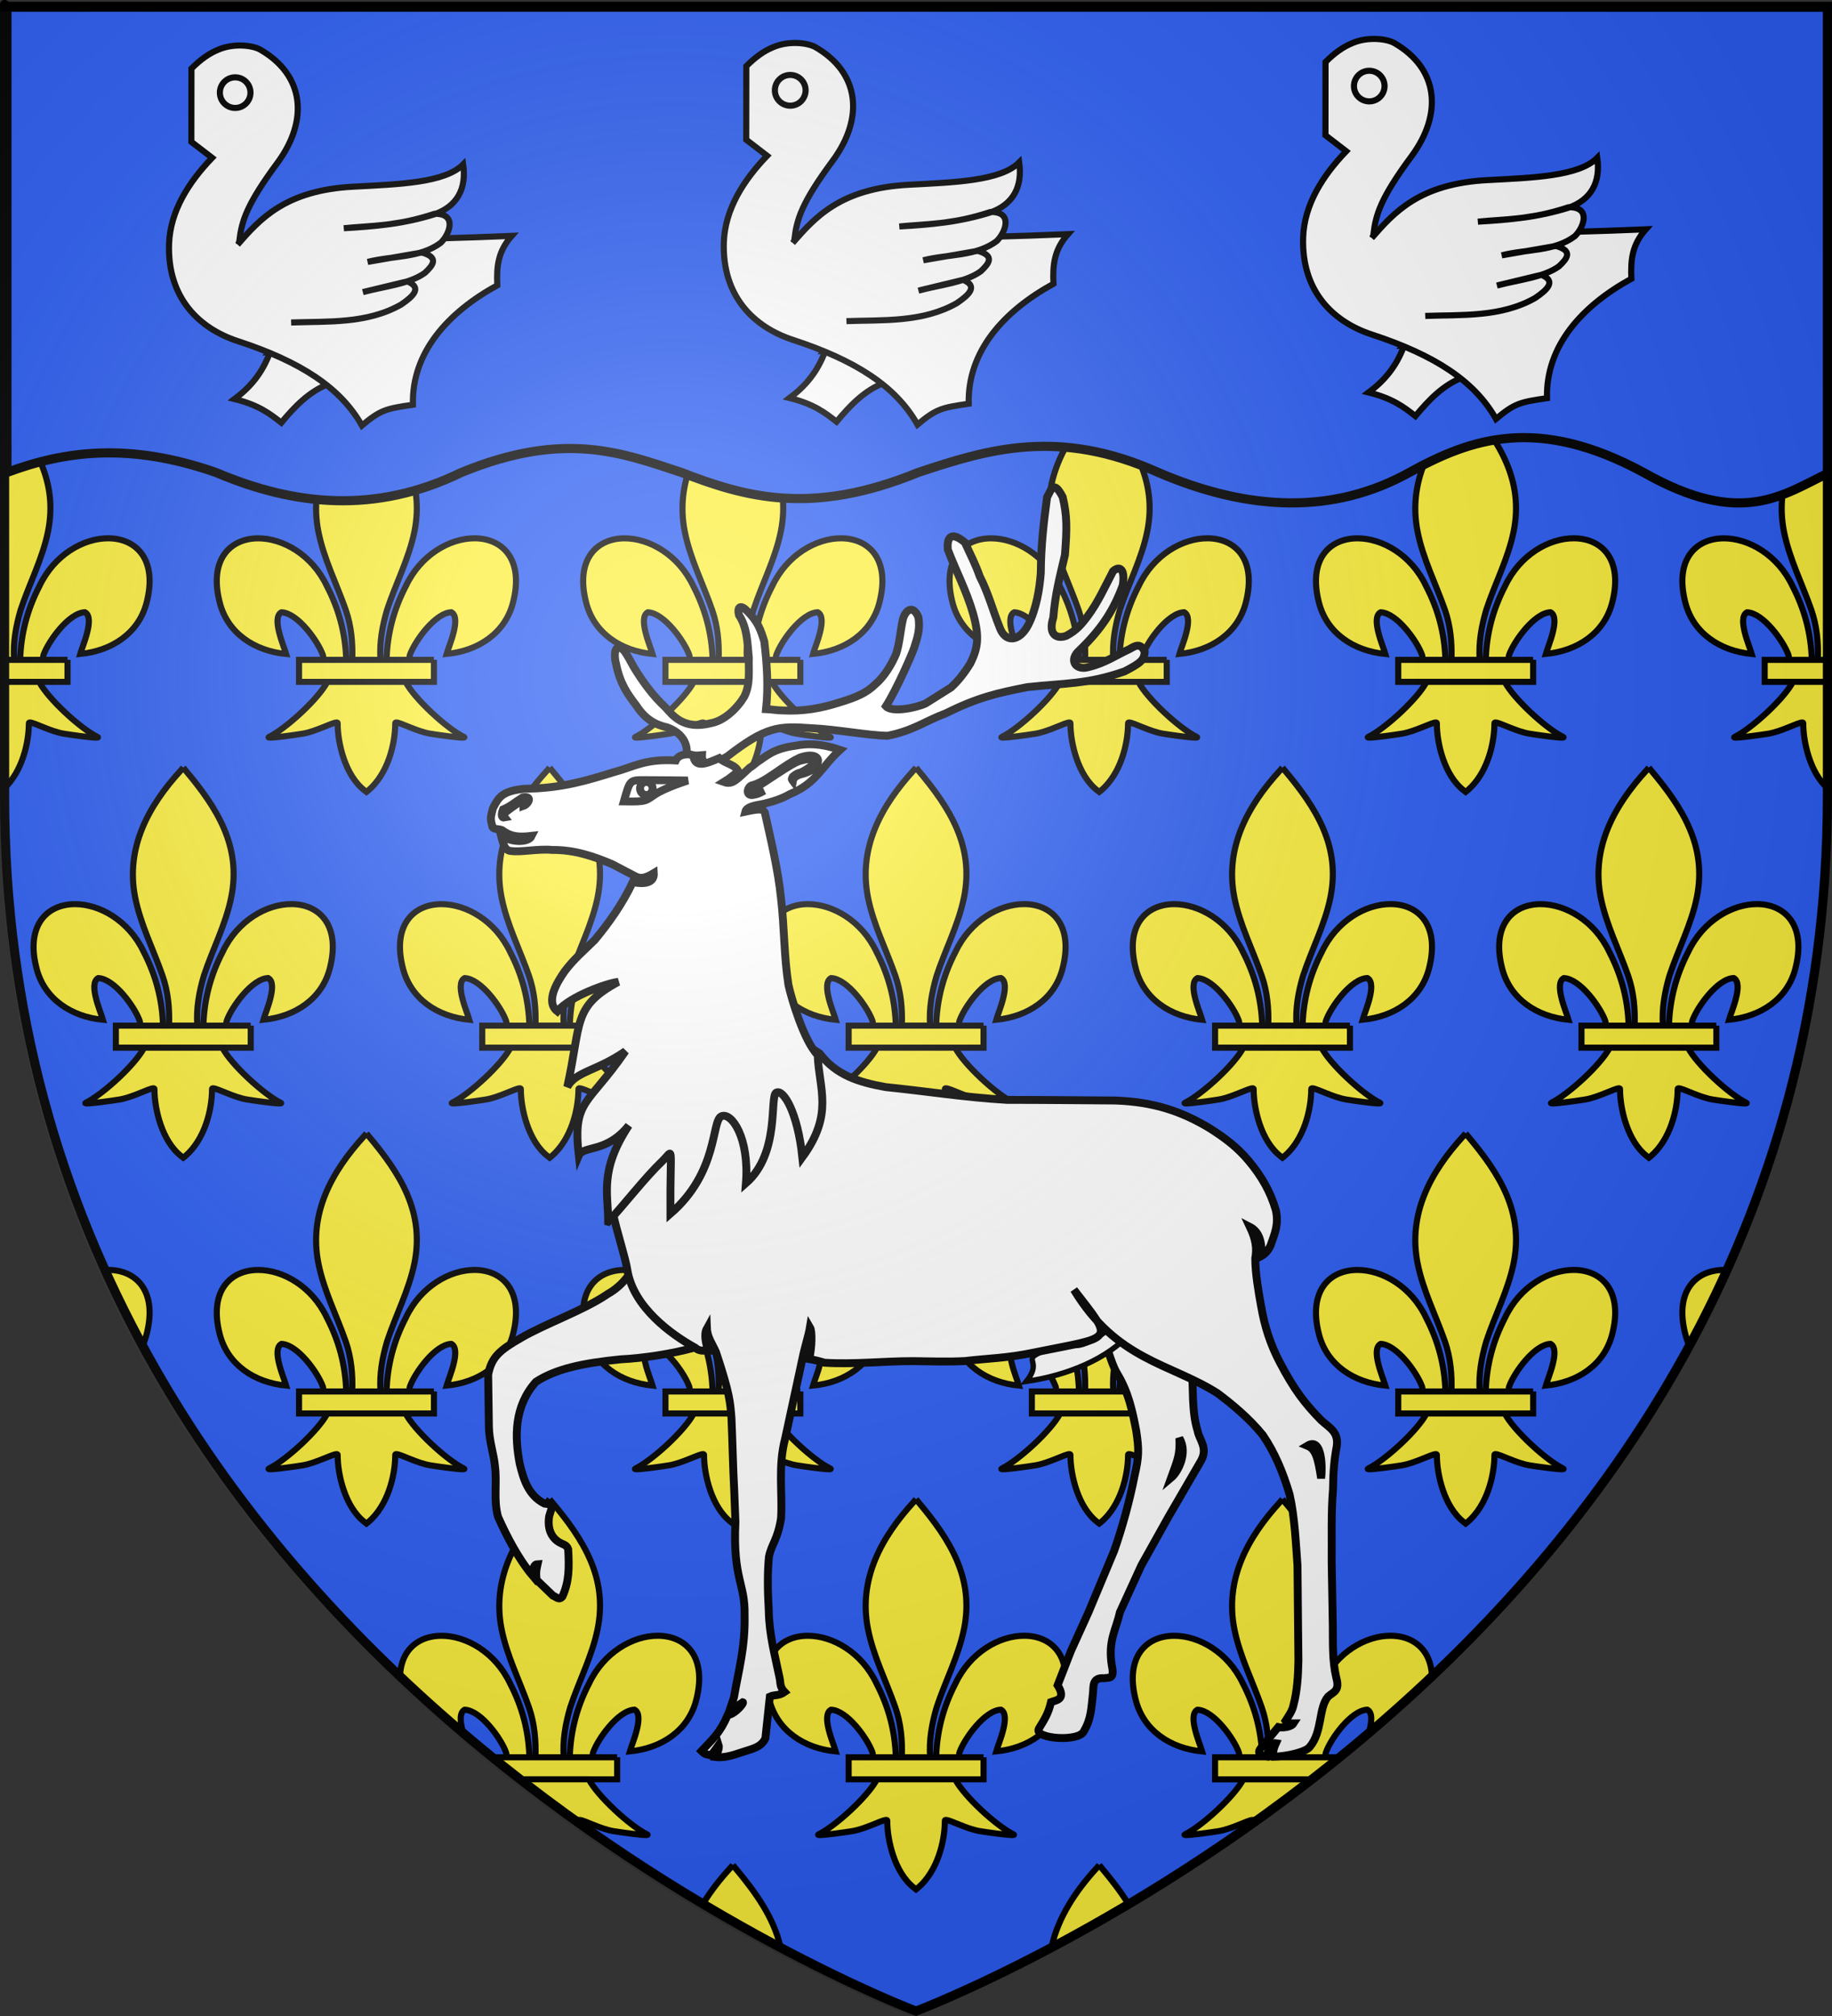
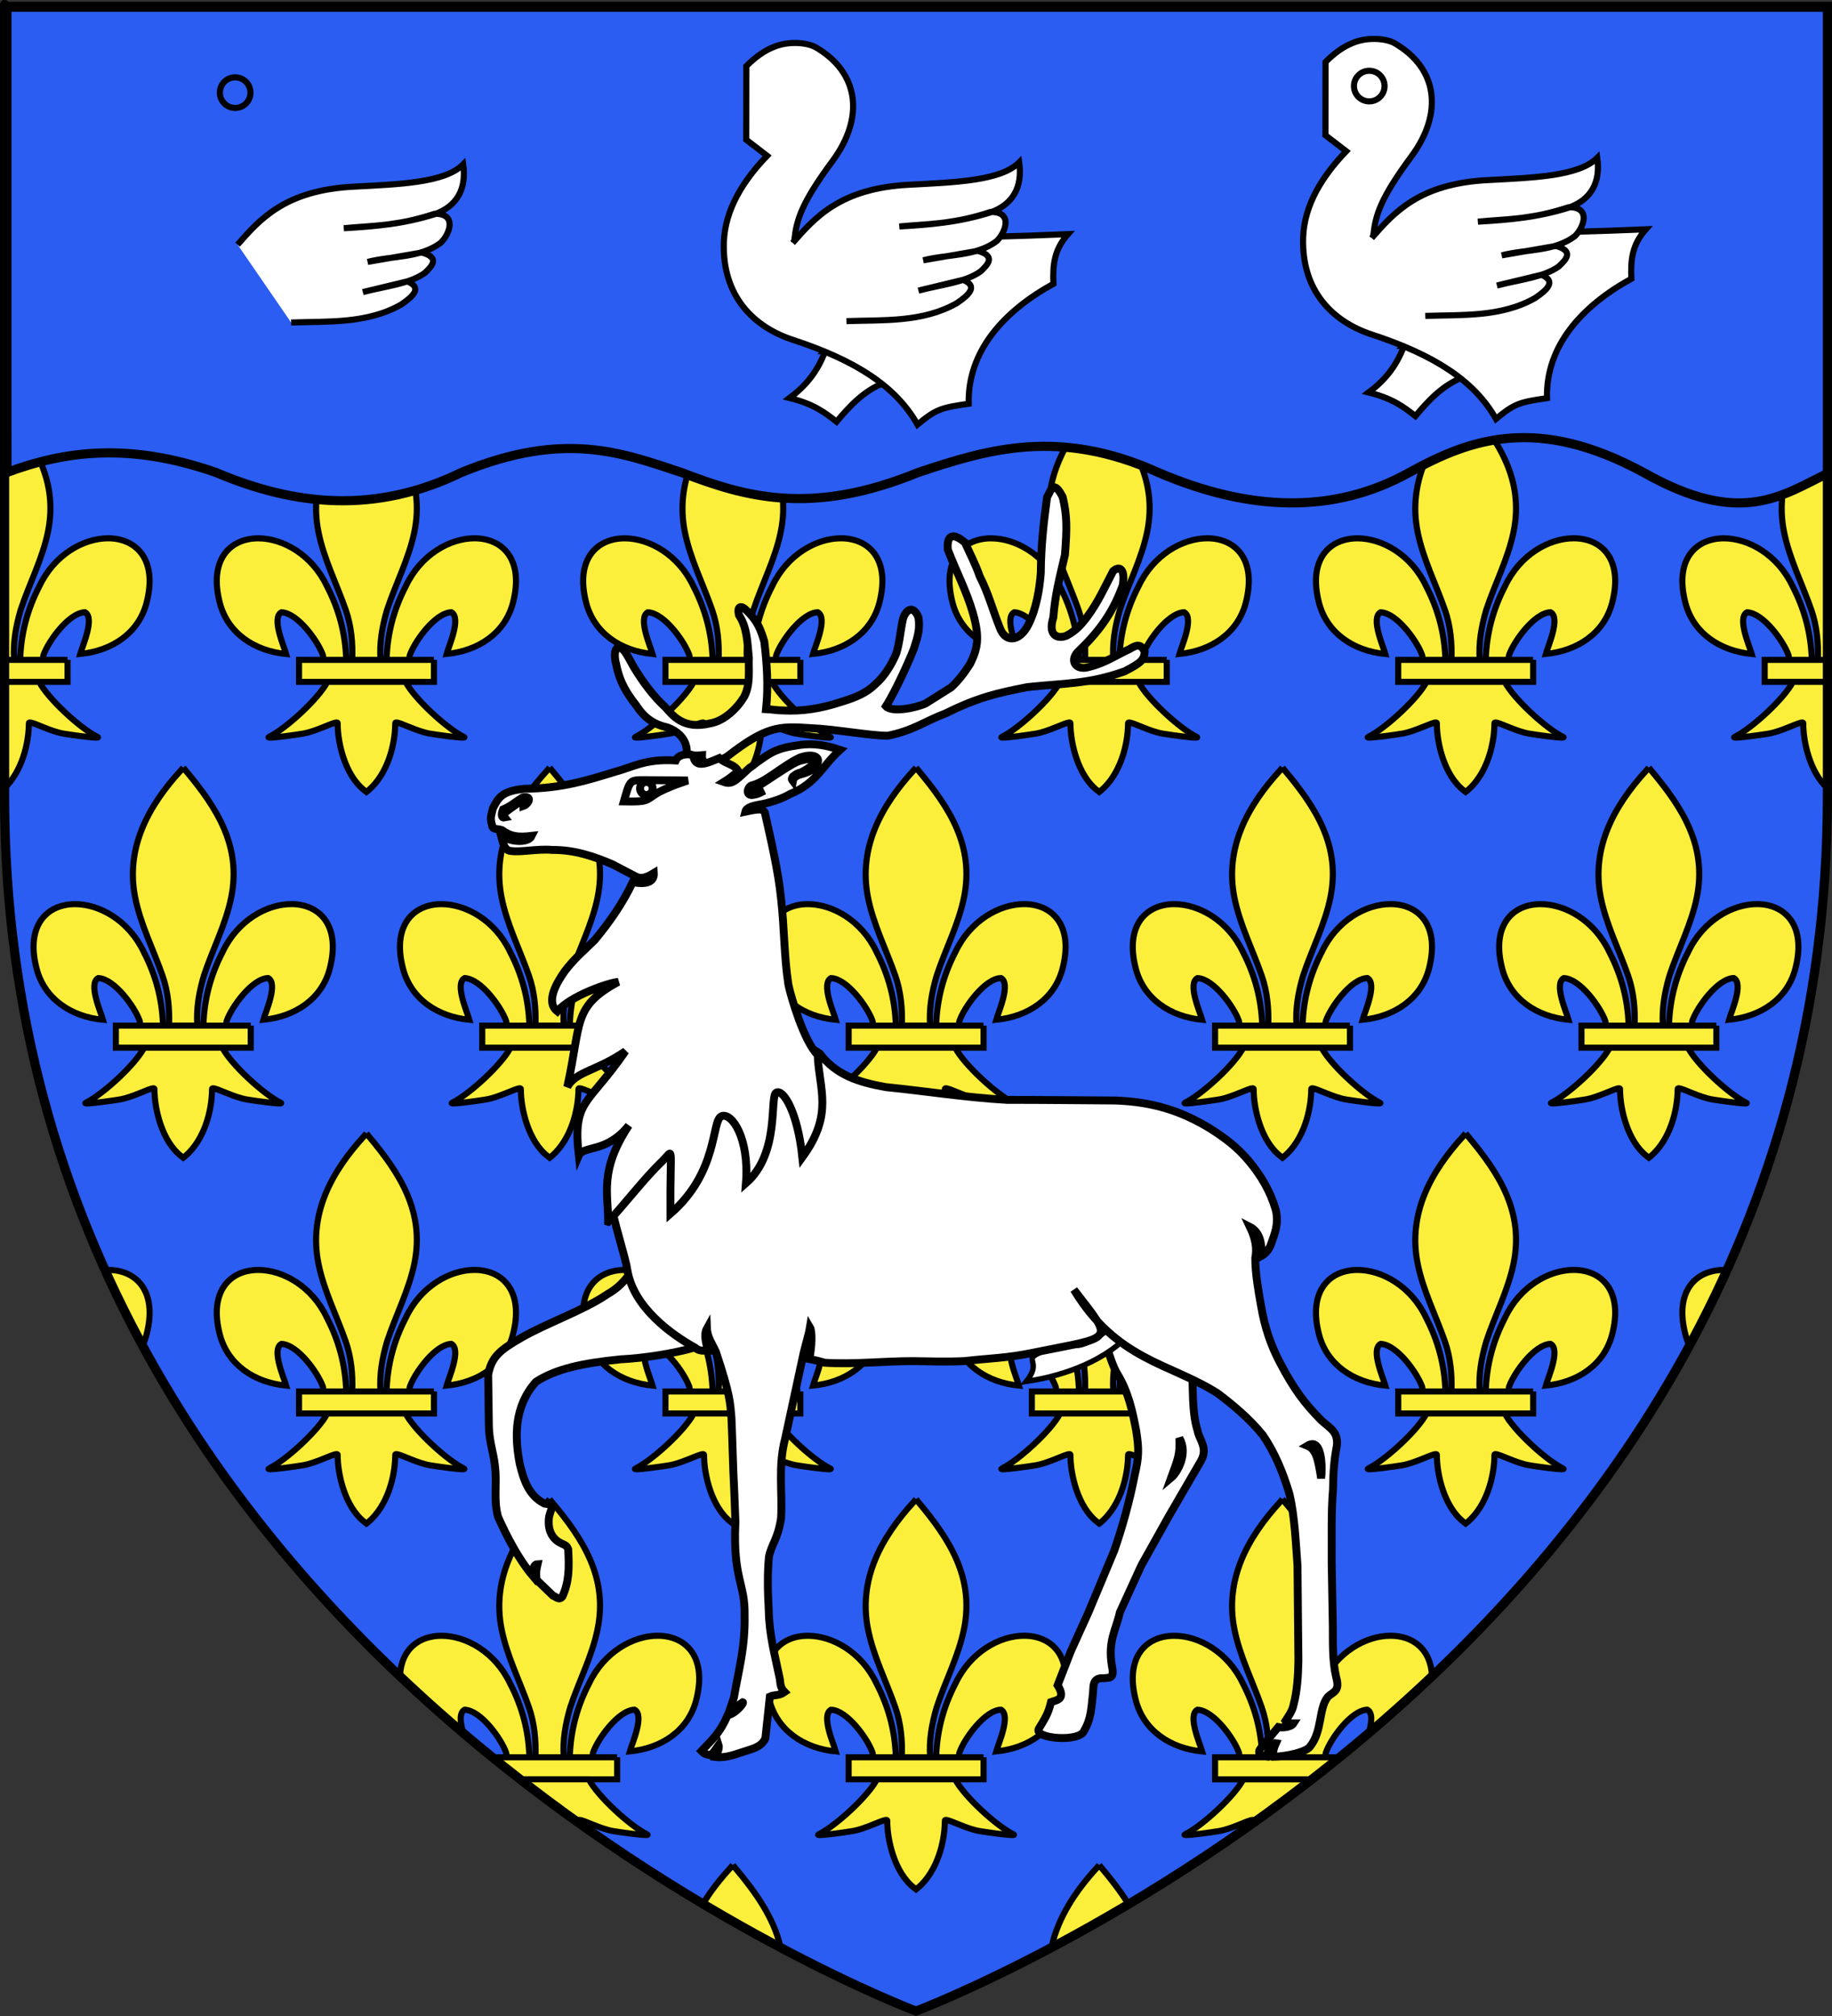
<svg xmlns="http://www.w3.org/2000/svg" xmlns:xlink="http://www.w3.org/1999/xlink" style="display:inline" id="svg2" height="660" width="600" version="1.0">
  <rect width="100%" height="100%" fill="#333333" stroke="none" />
  <desc id="desc4">Blason Vide 3D</desc>
  <defs id="defs6">
    <linearGradient id="linearGradient2893">
      <stop offset="0" style="stop-color:#ffffff;stop-opacity:0.314" id="stop2895" />
      <stop offset="0.19" style="stop-color:#ffffff;stop-opacity:0.251" id="stop2897" />
      <stop offset="0.6" style="stop-color:#6b6b6b;stop-opacity:0.125" id="stop2901" />
      <stop offset="1" style="stop-color:#000000;stop-opacity:0.125" id="stop2899" />
    </linearGradient>
    <clipPath id="clipPath4988" clipPathUnits="userSpaceOnUse">
      <path d="m 300,658.47 c 0,0 -298.497,-112.578 -298.497,-398.685 0,-286.106 0,-259.145 0,-259.145 H 598.497 V 259.786 C 598.497,545.892 300,658.47 300,658.47 Z" id="path4990" style="display:inline;opacity:1;fill:none;fill-opacity:1;fill-rule:evenodd;stroke:#000000;stroke-width:3.003;stroke-linecap:butt;stroke-linejoin:miter;stroke-miterlimit:4;stroke-dasharray:none;stroke-opacity:1" />
    </clipPath>
    <clipPath id="clipPath4996" clipPathUnits="userSpaceOnUse">
      <path d="m 305.007,619.694 c 0,0 -300.481,-111.28 -300.481,-394.087 0,-282.807 0,-256.157 0,-256.157 H 605.488 V 225.607 c 0,282.807 -300.481,394.087 -300.481,394.087 z" id="path4998" style="display:inline;opacity:1;fill:none;fill-opacity:1;fill-rule:evenodd;stroke:#000000;stroke-width:2.996;stroke-linecap:butt;stroke-linejoin:miter;stroke-miterlimit:4;stroke-dasharray:none;stroke-opacity:1" />
    </clipPath>
    <clipPath id="clipPath5004" clipPathUnits="userSpaceOnUse">
      <path d="m 300,658.397 c 0,0 -298.5,-112.32 -298.5,-397.772 0,-285.452 0,-258.552 0,-258.552 H 598.5 V 260.625 c 0,285.452 -298.5,397.772 -298.5,397.772 z" id="path5006" style="display:inline;opacity:1;fill:none;fill-opacity:1;fill-rule:evenodd;stroke:#000000;stroke-width:3;stroke-linecap:butt;stroke-linejoin:miter;stroke-miterlimit:4;stroke-dasharray:none;stroke-opacity:1" />
    </clipPath>
    <radialGradient xlink:href="#linearGradient2893" id="radialGradient3163-2" gradientUnits="userSpaceOnUse" gradientTransform="matrix(1.353,0,0,1.349,-77.629,-85.747)" cx="221.445" cy="226.331" fx="221.445" fy="226.331" r="300" />
  </defs>
  <g transform="matrix(0.993,0,0,1.009,-2.996,32.909)" style="display:inline" id="layer3">
    <path clip-path="url(#clipPath4996)" style="fill:#2b5df2;fill-opacity:1;fill-rule:evenodd;stroke:none;stroke-width:1.01px;stroke-linecap:butt;stroke-linejoin:miter;stroke-opacity:1" id="path2855" d="m 305.66,620.578 c 0,0 301.337,-111.107 301.337,-393.476 0,-282.369 0,-255.76 0,-255.76 H 4.323 v 255.76 c 0,282.369 301.337,393.476 301.337,393.476 z" />
  </g>
  <g transform="matrix(1,0,0,0.998,-0.003,1.434)" style="display:inline" id="layer137">
    <path clip-path="url(#clipPath4988)" style="fill:#fcef3c;fill-opacity:1;stroke:#000000;stroke-width:2" id="semé_de_fleurs_de_lis_1_" d="M 1.5,0.84 V 1.517 H 8.947 C 8.01,7.008 5.713,12.979 1.5,17.072 1.5,3.241 1.5,0.84 1.5,0.84 m 247.447,0.677 h -17.85 c 1.008,5.892 3.577,12.707 8.309,16.344 l 0.603,0.477 0.63,-0.477 c 4.766,-4.087 7.313,-10.489 8.308,-16.344 m -119.999,0 h -17.853 c 1.005,5.892 3.576,12.707 8.314,16.344 l 0.603,0.477 0.621,-0.477 c 4.766,-4.087 7.318,-10.489 8.315,-16.344 M 575.411,55.143 c -8.065,0 -17.642,5.373 -22.518,15.719 -3.92,7.583 -6.05,15.57 -6.283,24.156 h 7.357 c 0.146,-0.553 0.132,-1.154 0.321,-1.692 1.593,-4.428 8.208,-13.725 13.536,-13.923 3.33,1.809 -0.792,11.061 -1.548,13.68 10.395,-0.999 19.151,-6.84 21.726,-16.776 3.711,-14.302 -3.475,-21.165 -12.591,-21.164 m -70.825,0.011 c -9.115,0 -16.301,6.865 -12.595,21.171 2.583,9.927 11.331,15.768 21.726,16.767 -0.747,-2.61 -4.878,-11.871 -1.548,-13.68 5.328,0.207 11.943,9.495 13.536,13.932 0.194,0.525 0.185,1.125 0.32,1.674 h 7.367 c -0.246,-8.579 -2.366,-16.57 -6.293,-24.138 -4.874,-10.351 -14.45,-15.726 -22.513,-15.726 m 35.429,-44.817 -0.63,0.774 c -10.935,11.907 -18.278,25.659 -15.12,41.805 1.746,8.901 5.985,17.145 8.974,25.722 1.832,5.294 2.323,10.813 2.134,16.38 h 9.249 c -0.388,-5.599 0.577,-11.033 2.144,-16.38 2.845,-8.631 7.174,-16.821 8.965,-25.722 3.356,-16.659 -4.519,-29.223 -15.066,-41.751 l -0.65,-0.828 m 12.83,91.899 h -25.643 c -2.876,5.527 -13.429,15.249 -19.074,18.054 -0.341,0.17 -0.155,0.241 0.381,0.241 1.812,0 7.62,-0.806 10.6,-1.285 4.312,-0.698 9.729,-3.679 11.133,-3.679 0.243,0 0.365,0.089 0.342,0.295 -0.009,6.408 2.439,17.091 8.82,22.005 l 0.611,0.468 0.621,-0.468 c 6.381,-5.472 8.784,-15.093 8.82,-22.005 -0.022,-0.206 0.102,-0.295 0.345,-0.295 1.407,0 6.818,2.981 11.13,3.679 2.979,0.479 8.788,1.285 10.6,1.285 0.536,0 0.722,-0.071 0.381,-0.241 -5.646,-2.805 -16.199,-12.527 -19.067,-18.054 m 9.274,-7.218 h -8.151 -7.357 -1.989 -9.249 -1.979 -7.367 -8.078 v 7.218 h 9.255 25.643 9.274 V 95.018 M 455.411,55.143 c -8.064,0 -17.639,5.373 -22.514,15.719 -3.93,7.583 -6.051,15.57 -6.284,24.156 h 7.354 c 0.141,-0.553 0.128,-1.154 0.325,-1.692 1.593,-4.428 8.208,-13.725 13.536,-13.923 3.33,1.809 -0.801,11.061 -1.548,13.68 10.395,-0.999 19.143,-6.84 21.726,-16.776 3.706,-14.302 -3.481,-21.165 -12.595,-21.164 m -70.826,0.011 c -9.116,0 -16.302,6.865 -12.591,21.171 2.574,9.927 11.331,15.768 21.726,16.767 -0.756,-2.61 -4.878,-11.871 -1.548,-13.68 5.328,0.207 11.943,9.495 13.536,13.932 0.188,0.525 0.176,1.125 0.317,1.674 h 7.361 c -0.237,-8.579 -2.366,-16.57 -6.284,-24.138 -4.874,-10.351 -14.452,-15.726 -22.517,-15.726 m 35.433,-44.817 -0.63,0.774 c -10.943,11.907 -18.288,25.659 -15.12,41.805 1.746,8.901 5.985,17.145 8.965,25.722 1.841,5.294 2.332,10.813 2.134,16.38 h 9.258 c -0.397,-5.599 0.568,-11.033 2.144,-16.38 2.845,-8.631 7.174,-16.821 8.965,-25.722 3.356,-16.659 -4.519,-29.223 -15.066,-41.751 l -0.65,-0.828 m 12.822,91.899 h -25.635 c -2.876,5.527 -13.429,15.249 -19.074,18.054 -0.341,0.17 -0.155,0.241 0.381,0.241 1.812,0 7.62,-0.806 10.6,-1.285 4.312,-0.698 9.722,-3.679 11.13,-3.679 0.243,0 0.367,0.089 0.345,0.295 -0.009,6.408 2.439,17.091 8.82,22.005 l 0.603,0.468 0.63,-0.468 c 6.382,-5.472 8.784,-15.093 8.812,-22.005 -0.022,-0.206 0.102,-0.295 0.345,-0.295 1.409,0 6.827,2.981 11.139,3.679 2.973,0.479 8.785,1.285 10.599,1.285 0.536,0 0.723,-0.071 0.382,-0.241 -5.648,-2.805 -16.201,-12.527 -19.077,-18.054 m 9.282,-7.218 h -8.155 -7.354 -1.989 -9.258 -1.979 -7.361 -8.075 v 7.218 h 9.255 25.635 9.282 V 95.018 M 335.409,55.143 c -8.064,0 -17.638,5.373 -22.509,15.719 -3.93,7.583 -6.06,15.57 -6.294,24.156 h 7.363 c 0.141,-0.553 0.127,-1.154 0.316,-1.692 1.593,-4.428 8.208,-13.725 13.536,-13.923 3.339,1.809 -0.792,11.061 -1.539,13.68 10.395,-0.999 19.143,-6.84 21.717,-16.776 3.711,-14.302 -3.475,-21.165 -12.59,-21.164 m -70.822,0.011 c -9.115,0 -16.3,6.865 -12.59,21.171 2.574,9.927 11.322,15.768 21.726,16.767 -0.756,-2.61 -4.878,-11.871 -1.548,-13.68 5.328,0.207 11.943,9.495 13.536,13.932 0.188,0.525 0.176,1.125 0.317,1.674 h 7.362 c -0.236,-8.579 -2.366,-16.57 -6.292,-24.138 -4.872,-10.351 -14.447,-15.726 -22.511,-15.726 m 35.433,-44.817 -0.639,0.774 c -10.935,11.907 -18.279,25.659 -15.111,41.805 1.746,8.901 5.976,17.145 8.964,25.722 1.841,5.294 2.332,10.813 2.134,16.38 h 9.249 c -0.388,-5.599 0.577,-11.033 2.144,-16.38 2.845,-8.631 7.173,-16.821 8.974,-25.722 3.348,-16.659 -4.519,-29.223 -15.075,-41.751 l -0.64,-0.828 m 12.823,91.899 h -25.634 c -2.876,5.527 -13.429,15.249 -19.083,18.054 -0.339,0.17 -0.151,0.241 0.386,0.241 1.814,0 7.622,-0.806 10.594,-1.285 4.312,-0.698 9.729,-3.679 11.139,-3.679 0.244,0 0.368,0.089 0.345,0.295 -0.018,6.408 2.43,17.091 8.82,22.005 l 0.604,0.468 0.62,-0.468 c 6.381,-5.472 8.793,-15.093 8.82,-22.005 -0.022,-0.206 0.102,-0.295 0.345,-0.295 1.409,0 6.827,2.981 11.139,3.679 2.973,0.479 8.779,1.285 10.595,1.285 0.537,0 0.725,-0.071 0.386,-0.241 -5.656,-2.805 -16.2,-12.527 -19.076,-18.054 m 9.282,-7.218 h -8.155 -7.363 -1.988 -9.249 -1.979 -7.362 -8.084 v 7.218 h 9.265 25.634 9.282 V 95.018 M 215.411,55.143 c -8.065,0 -17.642,5.373 -22.517,15.719 -3.92,7.583 -6.05,15.57 -6.284,24.156 h 7.357 c 0.146,-0.553 0.132,-1.154 0.322,-1.692 1.593,-4.428 8.208,-13.725 13.536,-13.923 3.33,1.809 -0.792,11.061 -1.548,13.68 10.395,-0.999 19.152,-6.84 21.726,-16.776 3.71,-14.302 -3.476,-21.165 -12.592,-21.164 m -70.826,0.011 c -9.115,0 -16.3,6.865 -12.594,21.171 2.583,9.927 11.331,15.768 21.726,16.767 -0.747,-2.61 -4.878,-11.871 -1.548,-13.68 5.328,0.207 11.943,9.495 13.536,13.932 0.195,0.525 0.184,1.125 0.321,1.674 h 7.358 c -0.237,-8.579 -2.357,-16.57 -6.284,-24.138 -4.875,-10.351 -14.45,-15.726 -22.515,-15.726 m 35.43,-44.817 -0.63,0.774 c -10.935,11.907 -18.279,25.659 -15.12,41.805 1.746,8.901 5.985,17.145 8.973,25.722 1.833,5.294 2.324,10.813 2.134,16.38 h 9.25 c -0.389,-5.599 0.577,-11.033 2.144,-16.38 2.844,-8.631 7.173,-16.821 8.964,-25.722 3.357,-16.659 -4.518,-29.223 -15.066,-41.751 l -0.649,-0.828 m 12.83,91.899 h -25.643 c -2.876,5.527 -13.429,15.249 -19.075,18.054 -0.341,0.17 -0.155,0.241 0.381,0.241 1.811,0 7.62,-0.806 10.599,-1.285 4.312,-0.698 9.729,-3.679 11.133,-3.679 0.243,0 0.366,0.089 0.342,0.295 -0.009,6.408 2.439,17.091 8.82,22.005 l 0.612,0.468 0.621,-0.468 c 6.381,-5.472 8.784,-15.093 8.82,-22.005 -0.022,-0.206 0.101,-0.295 0.345,-0.295 1.407,0 6.818,2.981 11.13,3.679 2.979,0.479 8.788,1.285 10.599,1.285 0.536,0 0.722,-0.071 0.381,-0.241 -5.644,-2.805 -16.197,-12.527 -19.065,-18.054 m 9.274,-7.218 h -8.152 -7.357 -1.988 -9.25 -1.988 -7.358 -8.079 v 7.218 h 9.255 25.643 9.274 V 95.018 M 95.411,55.143 c -8.064,0 -17.639,5.373 -22.514,15.719 -3.929,7.583 -6.05,15.57 -6.284,24.156 h 7.354 c 0.141,-0.553 0.128,-1.154 0.325,-1.692 1.593,-4.428 8.208,-13.725 13.536,-13.923 3.33,1.809 -0.801,11.061 -1.548,13.68 10.395,-0.999 19.143,-6.84 21.726,-16.776 3.705,-14.302 -3.48,-21.165 -12.595,-21.164 m -70.826,0.011 c -9.116,0 -16.302,6.865 -12.591,21.171 2.574,9.927 11.331,15.768 21.726,16.767 -0.756,-2.61 -4.878,-11.871 -1.548,-13.68 5.328,0.207 11.943,9.495 13.536,13.932 0.188,0.525 0.176,1.125 0.317,1.674 h 7.362 c -0.237,-8.579 -2.366,-16.57 -6.284,-24.138 -4.875,-10.351 -14.452,-15.726 -22.518,-15.726 m 35.433,-44.817 -0.63,0.774 C 48.444,23.018 41.1,36.77 44.268,52.916 c 1.746,8.901 5.985,17.145 8.964,25.722 1.841,5.294 2.333,10.813 2.134,16.38 h 9.258 c -0.397,-5.599 0.568,-11.033 2.144,-16.38 2.844,-8.631 7.173,-16.821 8.964,-25.722 3.357,-16.659 -4.518,-29.223 -15.066,-41.751 l -0.648,-0.828 m 12.821,91.899 H 47.206 c -2.876,5.527 -13.429,15.249 -19.075,18.054 -0.341,0.17 -0.155,0.241 0.381,0.241 1.811,0 7.62,-0.806 10.599,-1.285 4.312,-0.698 9.723,-3.679 11.13,-3.679 0.244,0 0.367,0.089 0.345,0.295 -0.009,6.408 2.439,17.091 8.82,22.005 l 0.603,0.468 0.63,-0.468 c 6.381,-5.472 8.784,-15.093 8.811,-22.005 -0.023,-0.206 0.102,-0.295 0.345,-0.295 1.409,0 6.827,2.981 11.139,3.679 2.972,0.479 8.784,1.285 10.598,1.285 0.537,0 0.723,-0.071 0.382,-0.241 -5.645,-2.805 -16.198,-12.527 -19.075,-18.054 m 9.283,-7.218 h -8.155 -7.354 -1.989 -9.258 -1.979 -7.362 -8.075 v 7.218 h 9.255 25.634 9.283 v -7.218 m -46.708,80.123 c -8.066,0 -17.644,5.375 -22.52,15.728 -3.919,7.57 -6.048,15.556 -6.284,24.146 h 7.358 c 0.146,-0.548 0.132,-1.155 0.321,-1.692 1.593,-4.428 8.208,-13.716 13.536,-13.923 3.33,1.809 -0.792,11.061 -1.548,13.68 10.395,-0.999 19.152,-6.84 21.726,-16.776 3.71,-14.3 -3.475,-21.163 -12.589,-21.163 M 1.5,132.172 c 0,23.289 0,50.662 0,82.843 h 3.122 c -0.389,-5.598 0.577,-11.024 2.144,-16.38 C 9.61,190.004 13.939,181.823 15.73,172.913 18.997,156.697 11.623,144.363 1.5,132.172 m 11.345,90.07 H 1.5 c 0,11.049 0,22.662 0,34.833 C 7.235,251.504 9.422,242.45 9.456,235.868 9.434,235.66 9.558,235.57 9.803,235.57 c 1.412,0 6.818,2.983 11.128,3.673 2.987,0.48 8.817,1.289 10.613,1.289 0.526,0 0.706,-0.069 0.367,-0.236 -5.645,-2.805 -16.198,-12.536 -19.066,-18.054 m 9.274,-7.227 h -8.151 H 6.61 4.622 1.5 c 0,2.38 0,4.795 0,7.227 h 11.345 9.274 v -7.227 M 564.583,175.154 c -9.114,0 -16.299,6.863 -12.589,21.167 2.574,9.936 11.331,15.777 21.726,16.776 -0.756,-2.619 -4.878,-11.871 -1.548,-13.68 5.328,0.198 11.943,9.495 13.536,13.923 0.188,0.532 0.176,1.126 0.316,1.674 h 7.362 c -0.237,-8.579 -2.366,-16.57 -6.284,-24.138 -4.875,-10.347 -14.453,-15.722 -22.519,-15.722 m 33.914,-43.055 c -10.447,11.671 -17.311,25.119 -14.229,40.814 1.746,8.901 5.985,17.145 8.965,25.722 1.841,5.293 2.332,10.822 2.134,16.38 h 3.131 v -82.916 m -0.001,90.143 h -11.292 c -2.876,5.519 -13.429,15.249 -19.074,18.054 -0.338,0.167 -0.158,0.236 0.367,0.236 1.795,0 7.626,-0.809 10.613,-1.289 4.309,-0.69 9.715,-3.673 11.127,-3.673 0.246,0 0.37,0.09 0.348,0.298 -0.009,6.085 2.205,16.054 7.911,21.234 v -34.86 m 0,-7.227 h -3.131 -1.979 -7.362 -8.074 v 7.227 h 9.255 11.292 v -7.227 m -83.086,-39.874 c -8.064,0 -17.641,5.375 -22.512,15.728 -3.928,7.57 -6.058,15.556 -6.293,24.146 h 7.363 c 0.14,-0.548 0.126,-1.155 0.315,-1.692 1.593,-4.428 8.208,-13.716 13.536,-13.923 3.339,1.809 -0.792,11.061 -1.539,13.68 10.395,-0.999 19.143,-6.84 21.717,-16.776 3.711,-14.3 -3.474,-21.163 -12.587,-21.163 m -70.827,0.013 c -9.113,0 -16.298,6.863 -12.588,21.167 2.574,9.936 11.322,15.777 21.726,16.776 -0.756,-2.619 -4.878,-11.871 -1.548,-13.68 5.328,0.198 11.943,9.495 13.536,13.923 0.188,0.532 0.176,1.126 0.317,1.674 h 7.361 c -0.237,-8.579 -2.366,-16.57 -6.293,-24.138 -4.87,-10.347 -14.447,-15.722 -22.511,-15.722 m 35.435,-44.82 -0.639,0.783 c -10.935,11.898 -18.279,25.659 -15.111,41.796 1.746,8.901 5.977,17.145 8.965,25.722 1.841,5.293 2.332,10.822 2.134,16.38 h 9.249 c -0.388,-5.598 0.577,-11.024 2.144,-16.38 2.845,-8.631 7.173,-16.812 8.974,-25.722 3.348,-16.659 -4.519,-29.223 -15.075,-41.742 l -0.641,-0.837 m 12.823,91.908 h -25.635 c -2.876,5.519 -13.429,15.249 -19.083,18.054 -0.336,0.167 -0.154,0.236 0.372,0.236 1.799,0 7.628,-0.809 10.608,-1.289 4.309,-0.69 9.722,-3.673 11.136,-3.673 0.245,0 0.37,0.09 0.348,0.298 -0.018,6.399 2.43,17.091 8.82,21.996 l 0.603,0.477 0.621,-0.477 c 6.381,-5.472 8.793,-15.093 8.82,-21.996 -0.022,-0.208 0.103,-0.298 0.348,-0.298 1.414,0 6.827,2.983 11.136,3.673 2.98,0.48 8.81,1.289 10.608,1.289 0.527,0 0.708,-0.069 0.372,-0.236 -5.654,-2.805 -16.198,-12.536 -19.074,-18.054 m 9.282,-7.227 h -8.154 -7.363 -1.989 -9.249 -1.979 -7.361 -8.084 v 7.227 h 9.264 25.635 9.282 v -7.227 M 395.414,175.141 c -8.066,0 -17.644,5.375 -22.521,15.728 -3.918,7.57 -6.048,15.556 -6.283,24.146 h 7.357 c 0.146,-0.548 0.132,-1.155 0.321,-1.692 1.593,-4.428 8.208,-13.716 13.536,-13.923 3.33,1.809 -0.792,11.061 -1.548,13.68 10.395,-0.999 19.151,-6.84 21.726,-16.776 3.711,-14.3 -3.474,-21.163 -12.588,-21.163 m -70.831,0.013 c -9.113,0 -16.297,6.863 -12.592,21.167 2.583,9.936 11.331,15.777 21.726,16.776 -0.747,-2.619 -4.878,-11.871 -1.548,-13.68 5.328,0.198 11.943,9.495 13.536,13.923 0.194,0.532 0.185,1.126 0.32,1.674 h 7.358 c -0.237,-8.579 -2.357,-16.57 -6.284,-24.138 -4.875,-10.347 -14.451,-15.722 -22.516,-15.722 m 35.432,-44.82 -0.63,0.783 c -10.935,11.898 -18.278,25.659 -15.12,41.796 1.746,8.901 5.985,17.145 8.974,25.722 1.832,5.293 2.323,10.822 2.134,16.38 h 9.249 c -0.388,-5.598 0.577,-11.024 2.144,-16.38 2.845,-8.631 7.174,-16.812 8.965,-25.722 3.356,-16.659 -4.519,-29.223 -15.066,-41.742 l -0.65,-0.837 m 12.831,91.908 h -25.644 c -2.876,5.519 -13.429,15.249 -19.074,18.054 -0.338,0.167 -0.158,0.236 0.367,0.236 1.795,0 7.626,-0.809 10.613,-1.289 4.309,-0.69 9.722,-3.673 11.13,-3.673 0.245,0 0.369,0.09 0.345,0.298 -0.009,6.399 2.439,17.091 8.82,21.996 l 0.611,0.477 0.621,-0.477 c 6.381,-5.472 8.784,-15.093 8.82,-21.996 -0.022,-0.208 0.103,-0.298 0.348,-0.298 1.411,0 6.818,2.983 11.127,3.673 2.987,0.48 8.817,1.289 10.613,1.289 0.525,0 0.705,-0.069 0.367,-0.236 -5.644,-2.805 -16.197,-12.536 -19.064,-18.054 m 9.273,-7.227 h -8.151 -7.357 -1.989 -9.249 -1.988 -7.358 -8.078 v 7.227 h 9.255 25.644 9.273 v -7.227 M 275.414,175.141 c -8.065,0 -17.641,5.375 -22.517,15.728 -3.928,7.57 -6.048,15.556 -6.284,24.146 h 7.354 c 0.14,-0.548 0.127,-1.155 0.324,-1.692 1.593,-4.428 8.208,-13.716 13.536,-13.923 3.33,1.809 -0.801,11.061 -1.548,13.68 10.395,-0.999 19.143,-6.84 21.726,-16.776 3.706,-14.3 -3.478,-21.163 -12.591,-21.163 m -70.831,0.013 c -9.115,0 -16.299,6.863 -12.589,21.167 2.574,9.936 11.331,15.777 21.726,16.776 -0.756,-2.619 -4.878,-11.871 -1.548,-13.68 5.328,0.198 11.943,9.495 13.536,13.923 0.188,0.532 0.176,1.126 0.317,1.674 h 7.362 c -0.237,-8.579 -2.366,-16.57 -6.284,-24.138 -4.876,-10.347 -14.454,-15.722 -22.52,-15.722 m 35.435,-44.82 -0.63,0.783 c -10.944,11.898 -18.288,25.659 -15.12,41.796 1.746,8.901 5.985,17.145 8.964,25.722 1.841,5.293 2.333,10.822 2.134,16.38 h 9.258 c -0.397,-5.598 0.568,-11.024 2.144,-16.38 2.844,-8.631 7.173,-16.812 8.964,-25.722 3.357,-16.659 -4.518,-29.223 -15.066,-41.742 l -0.648,-0.837 m 12.822,91.908 h -25.635 c -2.876,5.519 -13.428,15.249 -19.074,18.054 -0.338,0.167 -0.158,0.236 0.367,0.236 1.795,0 7.626,-0.809 10.613,-1.289 4.309,-0.69 9.716,-3.673 11.128,-3.673 0.245,0 0.37,0.09 0.347,0.298 -0.009,6.399 2.439,17.091 8.82,21.996 l 0.603,0.477 0.63,-0.477 c 6.381,-5.472 8.784,-15.093 8.811,-21.996 -0.023,-0.208 0.102,-0.298 0.348,-0.298 1.414,0 6.827,2.983 11.136,3.673 2.979,0.48 8.814,1.289 10.612,1.289 0.526,0 0.707,-0.069 0.368,-0.236 -5.645,-2.805 -16.198,-12.536 -19.074,-18.054 m 9.282,-7.227 h -8.154 -7.354 -1.989 -9.258 -1.979 -7.362 -8.075 v 7.227 h 9.255 25.635 9.282 v -7.227 m -106.711,-39.874 c -8.065,0 -17.64,5.375 -22.512,15.728 -3.928,7.57 -6.057,15.556 -6.293,24.146 h 7.364 c 0.14,-0.548 0.126,-1.155 0.315,-1.692 1.593,-4.428 8.208,-13.716 13.536,-13.923 3.339,1.809 -0.792,11.061 -1.539,13.68 10.395,-0.999 19.143,-6.84 21.717,-16.776 3.71,-14.3 -3.475,-21.163 -12.588,-21.163 m -70.827,0.013 c -9.113,0 -16.298,6.863 -12.588,21.167 2.574,9.936 11.322,15.777 21.726,16.776 -0.756,-2.619 -4.878,-11.871 -1.548,-13.68 5.328,0.198 11.943,9.495 13.536,13.923 0.188,0.532 0.176,1.126 0.312,1.674 h 7.367 c -0.237,-8.579 -2.366,-16.57 -6.292,-24.138 -4.873,-10.347 -14.448,-15.722 -22.513,-15.722 m 35.436,-44.82 -0.639,0.783 c -10.935,11.898 -18.279,25.659 -15.111,41.796 1.746,8.901 5.976,17.145 8.964,25.722 1.841,5.293 2.333,10.822 2.134,16.38 h 9.25 c -0.389,-5.598 0.577,-11.024 2.144,-16.38 2.844,-8.631 7.173,-16.812 8.973,-25.722 3.348,-16.659 -4.518,-29.223 -15.075,-41.742 l -0.64,-0.837 m 12.822,91.908 h -25.634 c -2.876,5.519 -13.429,15.249 -19.083,18.054 -0.336,0.167 -0.155,0.236 0.372,0.236 1.799,0 7.628,-0.809 10.608,-1.289 4.309,-0.69 9.722,-3.673 11.136,-3.673 0.246,0 0.371,0.09 0.348,0.298 -0.018,6.399 2.43,17.091 8.82,21.996 l 0.603,0.477 0.621,-0.477 c 6.381,-5.472 8.793,-15.093 8.82,-21.996 -0.023,-0.208 0.102,-0.298 0.348,-0.298 1.414,0 6.827,2.983 11.136,3.673 2.98,0.48 8.809,1.289 10.608,1.289 0.527,0 0.708,-0.069 0.372,-0.236 -5.655,-2.805 -16.199,-12.536 -19.075,-18.054 m 9.282,-7.227 h -8.154 -7.364 -1.988 -9.25 -1.979 -7.367 -8.079 v 7.227 h 9.265 25.634 9.282 v -7.227 M 575.414,295.143 c -8.066,0 -17.644,5.375 -22.521,15.723 -3.918,7.57 -6.048,15.564 -6.283,24.146 h 7.359 c 0.144,-0.552 0.131,-1.155 0.319,-1.683 1.593,-4.437 8.208,-13.726 13.536,-13.933 3.33,1.818 -0.792,11.07 -1.548,13.689 10.395,-1.008 19.151,-6.84 21.726,-16.775 3.711,-14.305 -3.474,-21.168 -12.588,-21.167 m -70.831,0.013 c -9.113,0 -16.297,6.863 -12.592,21.163 2.583,9.937 11.331,15.777 21.726,16.776 -0.747,-2.619 -4.878,-11.87 -1.548,-13.68 5.328,0.198 11.943,9.495 13.536,13.923 0.194,0.531 0.185,1.13 0.319,1.674 h 7.368 c -0.246,-8.578 -2.366,-16.561 -6.293,-24.129 -4.875,-10.352 -14.451,-15.727 -22.516,-15.727 m 35.432,-44.816 -0.63,0.774 c -10.935,11.898 -18.278,25.659 -15.12,41.796 1.746,8.901 5.985,17.154 8.974,25.73 1.832,5.293 2.323,10.813 2.134,16.371 h 9.249 c -0.388,-5.598 0.577,-11.023 2.144,-16.371 2.845,-8.631 7.174,-16.821 8.965,-25.73 3.356,-16.659 -4.519,-29.214 -15.066,-41.742 l -0.65,-0.828 m 12.83,91.899 h -25.643 c -2.876,5.526 -13.429,15.249 -19.074,18.054 -0.34,0.168 -0.156,0.237 0.375,0.237 1.805,0 7.623,-0.802 10.605,-1.281 4.312,-0.698 9.729,-3.679 11.133,-3.679 0.243,0 0.365,0.089 0.342,0.295 -0.009,6.407 2.439,17.091 8.82,21.996 l 0.611,0.477 0.621,-0.477 c 6.381,-5.473 8.784,-15.094 8.82,-21.996 -0.022,-0.206 0.102,-0.295 0.345,-0.295 1.407,0 6.818,2.98 11.13,3.679 2.982,0.479 8.8,1.281 10.605,1.281 0.531,0 0.715,-0.069 0.375,-0.237 -5.644,-2.805 -16.197,-12.527 -19.065,-18.054 m 9.274,-7.227 h -8.149 -7.359 -1.989 -9.249 -1.979 -7.368 -8.077 v 7.228 h 9.255 25.643 9.274 v -7.228 M 455.413,295.143 c -8.064,0 -17.64,5.375 -22.516,15.723 -3.929,7.57 -6.049,15.564 -6.284,24.146 h 7.355 c 0.139,-0.552 0.127,-1.155 0.323,-1.683 1.593,-4.437 8.208,-13.726 13.536,-13.933 3.33,1.818 -0.801,11.07 -1.548,13.689 10.395,-1.008 19.143,-6.84 21.726,-16.775 3.706,-14.305 -3.479,-21.168 -12.592,-21.167 m -70.83,0.013 c -9.114,0 -16.299,6.863 -12.589,21.163 2.574,9.937 11.331,15.777 21.726,16.776 -0.756,-2.619 -4.878,-11.87 -1.548,-13.68 5.328,0.198 11.943,9.495 13.536,13.923 0.187,0.531 0.176,1.13 0.316,1.674 h 7.362 c -0.237,-8.578 -2.366,-16.561 -6.284,-24.129 -4.875,-10.352 -14.453,-15.727 -22.519,-15.727 m 35.435,-44.816 -0.63,0.774 c -10.943,11.898 -18.288,25.659 -15.12,41.796 1.746,8.901 5.985,17.154 8.965,25.73 1.841,5.293 2.332,10.813 2.134,16.371 h 9.258 c -0.397,-5.598 0.568,-11.023 2.144,-16.371 2.845,-8.631 7.174,-16.821 8.965,-25.73 3.356,-16.659 -4.519,-29.214 -15.066,-41.742 l -0.65,-0.828 m 12.822,91.899 h -25.635 c -2.876,5.526 -13.429,15.249 -19.074,18.054 -0.34,0.168 -0.156,0.237 0.375,0.237 1.805,0 7.623,-0.802 10.605,-1.281 4.312,-0.698 9.722,-3.679 11.13,-3.679 0.243,0 0.367,0.089 0.345,0.295 -0.009,6.407 2.439,17.091 8.82,21.996 l 0.603,0.477 0.63,-0.477 c 6.382,-5.473 8.784,-15.094 8.812,-21.996 -0.022,-0.206 0.102,-0.295 0.345,-0.295 1.409,0 6.827,2.98 11.139,3.679 2.976,0.479 8.797,1.281 10.604,1.281 0.532,0 0.716,-0.069 0.376,-0.237 -5.646,-2.805 -16.199,-12.527 -19.075,-18.054 m 9.282,-7.227 h -8.153 -7.355 -1.989 -9.258 -1.979 -7.362 -8.074 v 7.228 h 9.255 25.635 9.282 v -7.228 M 335.412,295.143 c -8.064,0 -17.641,5.375 -22.512,15.723 -3.928,7.57 -6.058,15.564 -6.293,24.146 h 7.364 c 0.139,-0.552 0.126,-1.155 0.314,-1.683 1.593,-4.437 8.208,-13.726 13.536,-13.933 3.339,1.818 -0.792,11.07 -1.539,13.689 10.395,-1.008 19.143,-6.84 21.717,-16.775 3.711,-14.305 -3.474,-21.168 -12.587,-21.167 m -70.827,0.013 c -9.113,0 -16.298,6.863 -12.588,21.163 2.574,9.937 11.322,15.777 21.726,16.776 -0.756,-2.619 -4.878,-11.87 -1.548,-13.68 5.328,0.198 11.943,9.495 13.536,13.923 0.187,0.531 0.176,1.13 0.316,1.674 h 7.363 c -0.236,-8.578 -2.366,-16.561 -6.292,-24.129 -4.873,-10.352 -14.448,-15.727 -22.513,-15.727 m 35.435,-44.816 -0.639,0.774 c -10.935,11.898 -18.279,25.659 -15.111,41.796 1.746,8.901 5.976,17.154 8.964,25.73 1.841,5.293 2.332,10.813 2.134,16.371 h 9.249 c -0.388,-5.598 0.577,-11.023 2.144,-16.371 2.845,-8.631 7.173,-16.821 8.974,-25.73 3.348,-16.659 -4.519,-29.214 -15.075,-41.742 l -0.64,-0.828 m 12.823,91.899 h -25.634 c -2.876,5.526 -13.429,15.249 -19.083,18.054 -0.338,0.168 -0.153,0.237 0.38,0.237 1.809,0 7.625,-0.802 10.6,-1.281 4.312,-0.698 9.729,-3.679 11.139,-3.679 0.244,0 0.368,0.089 0.345,0.295 -0.018,6.407 2.43,17.091 8.82,21.996 l 0.604,0.477 0.62,-0.477 c 6.381,-5.473 8.793,-15.094 8.82,-21.996 -0.022,-0.206 0.102,-0.295 0.345,-0.295 1.409,0 6.827,2.98 11.139,3.679 2.976,0.479 8.792,1.281 10.601,1.281 0.533,0 0.718,-0.069 0.38,-0.237 -5.656,-2.805 -16.2,-12.527 -19.076,-18.054 m 9.282,-7.227 h -8.153 -7.364 -1.989 -9.249 -1.979 -7.363 -8.083 v 7.228 h 9.265 25.634 9.282 v -7.228 M 215.414,295.143 c -8.066,0 -17.644,5.375 -22.52,15.723 -3.919,7.57 -6.048,15.564 -6.284,24.146 h 7.36 c 0.144,-0.552 0.131,-1.155 0.319,-1.683 1.593,-4.437 8.208,-13.726 13.536,-13.933 3.33,1.818 -0.792,11.07 -1.548,13.689 10.395,-1.008 19.152,-6.84 21.726,-16.775 3.71,-14.305 -3.475,-21.168 -12.589,-21.167 m -70.831,0.013 c -9.113,0 -16.297,6.863 -12.592,21.163 2.583,9.937 11.331,15.777 21.726,16.776 -0.747,-2.619 -4.878,-11.87 -1.548,-13.68 5.328,0.198 11.943,9.495 13.536,13.923 0.194,0.531 0.184,1.13 0.32,1.674 h 7.359 c -0.237,-8.578 -2.357,-16.561 -6.284,-24.129 -4.876,-10.352 -14.452,-15.727 -22.517,-15.727 m 35.432,-44.816 -0.63,0.774 c -10.935,11.898 -18.279,25.659 -15.12,41.796 1.746,8.901 5.985,17.154 8.973,25.73 1.833,5.293 2.324,10.813 2.134,16.371 h 9.25 c -0.389,-5.598 0.577,-11.023 2.144,-16.371 2.844,-8.631 7.173,-16.821 8.964,-25.73 3.357,-16.659 -4.518,-29.214 -15.066,-41.742 l -0.649,-0.828 m 12.83,91.899 h -25.643 c -2.876,5.526 -13.429,15.249 -19.075,18.054 -0.34,0.168 -0.156,0.237 0.375,0.237 1.805,0 7.623,-0.802 10.605,-1.281 4.312,-0.698 9.729,-3.679 11.133,-3.679 0.243,0 0.366,0.089 0.342,0.295 -0.009,6.407 2.439,17.091 8.82,21.996 l 0.612,0.477 0.621,-0.477 c 6.381,-5.473 8.784,-15.094 8.82,-21.996 -0.022,-0.206 0.101,-0.295 0.345,-0.295 1.407,0 6.818,2.98 11.13,3.679 2.982,0.479 8.8,1.281 10.604,1.281 0.532,0 0.715,-0.069 0.375,-0.237 -5.643,-2.805 -16.196,-12.527 -19.064,-18.054 m 9.274,-7.227 h -8.149 -7.36 -1.988 -9.25 -1.988 -7.359 -8.078 v 7.228 h 9.255 25.643 9.274 v -7.228 M 95.414,295.143 c -8.065,0 -17.641,5.375 -22.517,15.723 -3.928,7.57 -6.048,15.564 -6.284,24.146 h 7.355 c 0.139,-0.552 0.127,-1.155 0.323,-1.683 1.593,-4.437 8.208,-13.726 13.536,-13.933 3.33,1.818 -0.801,11.07 -1.548,13.689 10.395,-1.008 19.143,-6.84 21.726,-16.775 3.706,-14.305 -3.478,-21.168 -12.591,-21.167 m -70.831,0.013 c -9.115,0 -16.299,6.863 -12.589,21.163 2.574,9.937 11.331,15.777 21.726,16.776 -0.756,-2.619 -4.878,-11.87 -1.548,-13.68 5.328,0.198 11.943,9.495 13.536,13.923 0.187,0.531 0.176,1.13 0.316,1.674 h 7.363 c -0.237,-8.578 -2.366,-16.561 -6.284,-24.129 -4.876,-10.352 -14.454,-15.727 -22.52,-15.727 m 35.435,-44.816 -0.63,0.774 c -10.944,11.898 -18.288,25.659 -15.12,41.796 1.746,8.901 5.985,17.154 8.964,25.73 1.841,5.293 2.333,10.813 2.134,16.371 h 9.258 c -0.397,-5.598 0.568,-11.023 2.144,-16.371 2.844,-8.631 7.173,-16.821 8.964,-25.73 3.357,-16.659 -4.518,-29.214 -15.066,-41.742 l -0.648,-0.828 m 12.821,91.899 H 47.206 c -2.876,5.526 -13.429,15.249 -19.075,18.054 -0.34,0.168 -0.156,0.237 0.375,0.237 1.804,0 7.622,-0.802 10.604,-1.281 4.312,-0.698 9.723,-3.679 11.13,-3.679 0.244,0 0.367,0.089 0.345,0.295 -0.009,6.407 2.439,17.091 8.82,21.996 l 0.604,0.477 0.63,-0.477 c 6.381,-5.473 8.784,-15.094 8.811,-21.996 -0.023,-0.206 0.102,-0.295 0.345,-0.295 1.409,0 6.827,2.98 11.139,3.679 2.975,0.479 8.796,1.281 10.604,1.281 0.533,0 0.716,-0.069 0.376,-0.237 -5.645,-2.805 -16.198,-12.527 -19.075,-18.054 m 9.283,-7.227 h -8.153 -7.355 -1.989 -9.258 -1.979 -7.363 -8.074 v 7.228 h 9.255 25.633 9.283 v -7.228 m -46.711,80.131 c -0.343,0 -0.688,0.011 -1.036,0.03 3.848,8.526 7.957,16.783 12.313,24.816 0.537,-1.156 0.979,-2.385 1.315,-3.683 3.71,-14.301 -3.476,-21.163 -12.592,-21.163 m 529.174,0.01 c -9.116,0 -16.301,6.865 -12.591,21.172 0.335,1.294 0.776,2.519 1.313,3.673 4.348,-8.021 8.468,-16.301 12.312,-24.814 -0.349,-0.02 -0.692,-0.031 -1.034,-0.031 m -49.176,-0.01 c -8.064,0 -17.638,5.373 -22.509,15.72 -3.93,7.582 -6.06,15.569 -6.294,24.155 h 7.363 c 0.141,-0.553 0.127,-1.154 0.316,-1.691 1.593,-4.429 8.208,-13.726 13.536,-13.923 3.339,1.809 -0.792,11.061 -1.539,13.68 10.395,-0.999 19.143,-6.84 21.717,-16.776 3.711,-14.303 -3.475,-21.165 -12.59,-21.165 m -70.822,0.01 c -9.114,0 -16.3,6.865 -12.59,21.172 2.574,9.927 11.322,15.768 21.726,16.767 -0.756,-2.61 -4.878,-11.871 -1.548,-13.68 5.328,0.207 11.943,9.495 13.536,13.932 0.188,0.525 0.176,1.124 0.317,1.674 h 7.361 c -0.237,-8.578 -2.366,-16.57 -6.293,-24.138 -4.87,-10.351 -14.445,-15.727 -22.509,-15.727 m 35.433,-44.816 -0.639,0.774 c -10.935,11.906 -18.279,25.658 -15.111,41.805 1.746,8.9 5.977,17.145 8.965,25.722 1.841,5.294 2.332,10.813 2.134,16.38 h 9.249 c -0.388,-5.598 0.577,-11.032 2.144,-16.38 2.845,-8.631 7.173,-16.821 8.974,-25.722 3.348,-16.659 -4.519,-29.223 -15.075,-41.751 l -0.641,-0.828 m 12.823,91.899 h -25.635 c -2.876,5.526 -13.429,15.248 -19.083,18.054 -0.339,0.171 -0.151,0.241 0.386,0.241 1.814,0 7.622,-0.807 10.595,-1.285 4.312,-0.698 9.729,-3.68 11.139,-3.68 0.243,0 0.367,0.09 0.345,0.296 -0.018,6.407 2.43,17.091 8.82,22.005 l 0.603,0.468 0.621,-0.468 c 6.381,-5.473 8.793,-15.094 8.82,-22.005 -0.022,-0.206 0.102,-0.296 0.345,-0.296 1.409,0 6.827,2.981 11.139,3.68 2.973,0.479 8.779,1.285 10.595,1.285 0.537,0 0.725,-0.07 0.386,-0.241 -5.656,-2.806 -16.2,-12.527 -19.076,-18.054 m 9.282,-7.218 h -8.155 -7.363 -1.988 -9.249 -1.979 -7.361 -8.084 v 7.219 h 9.264 25.635 9.282 v -7.219 M 395.411,415.143 c -8.065,0 -17.642,5.373 -22.518,15.72 -3.92,7.582 -6.05,15.569 -6.283,24.155 h 7.357 c 0.146,-0.553 0.132,-1.154 0.321,-1.691 1.593,-4.429 8.208,-13.726 13.536,-13.923 3.33,1.809 -0.792,11.061 -1.548,13.68 10.395,-0.999 19.151,-6.84 21.726,-16.776 3.711,-14.303 -3.475,-21.165 -12.591,-21.165 m -70.825,0.01 c -9.115,0 -16.301,6.865 -12.595,21.172 2.583,9.927 11.331,15.768 21.726,16.767 -0.747,-2.61 -4.878,-11.871 -1.548,-13.68 5.328,0.207 11.943,9.495 13.536,13.932 0.195,0.525 0.185,1.124 0.32,1.674 h 7.358 c -0.237,-8.578 -2.357,-16.57 -6.284,-24.138 -4.874,-10.351 -14.45,-15.727 -22.513,-15.727 m 35.429,-44.816 -0.63,0.774 c -10.935,11.906 -18.278,25.658 -15.12,41.805 1.746,8.9 5.985,17.145 8.974,25.722 1.832,5.294 2.323,10.813 2.134,16.38 h 9.249 c -0.388,-5.598 0.577,-11.032 2.144,-16.38 2.845,-8.631 7.174,-16.821 8.965,-25.722 3.356,-16.659 -4.519,-29.223 -15.066,-41.751 l -0.65,-0.828 m 12.83,91.899 h -25.643 c -2.876,5.526 -13.429,15.248 -19.074,18.054 -0.341,0.171 -0.155,0.241 0.381,0.241 1.812,0 7.62,-0.807 10.6,-1.285 4.312,-0.698 9.729,-3.68 11.133,-3.68 0.243,0 0.365,0.09 0.342,0.296 -0.009,6.407 2.439,17.091 8.82,22.005 l 0.611,0.468 0.621,-0.468 c 6.381,-5.473 8.784,-15.094 8.82,-22.005 -0.022,-0.206 0.102,-0.296 0.345,-0.296 1.407,0 6.818,2.981 11.13,3.68 2.979,0.479 8.788,1.285 10.6,1.285 0.536,0 0.722,-0.07 0.381,-0.241 -5.646,-2.806 -16.199,-12.527 -19.067,-18.054 m 9.274,-7.218 h -8.151 -7.357 -1.989 -9.249 -1.988 -7.358 -8.078 v 7.219 h 9.255 25.643 9.274 v -7.219 M 275.411,415.143 c -8.064,0 -17.639,5.373 -22.514,15.72 -3.929,7.582 -6.05,15.569 -6.284,24.155 h 7.354 c 0.141,-0.553 0.128,-1.154 0.325,-1.691 1.593,-4.429 8.208,-13.726 13.536,-13.923 3.33,1.809 -0.801,11.061 -1.548,13.68 10.395,-0.999 19.143,-6.84 21.726,-16.776 3.705,-14.303 -3.48,-21.165 -12.595,-21.165 m -70.826,0.01 c -9.116,0 -16.302,6.865 -12.591,21.172 2.574,9.927 11.331,15.768 21.726,16.767 -0.756,-2.61 -4.878,-11.871 -1.548,-13.68 5.328,0.207 11.943,9.495 13.536,13.932 0.188,0.525 0.176,1.124 0.317,1.674 h 7.362 c -0.237,-8.578 -2.366,-16.57 -6.284,-24.138 -4.875,-10.351 -14.452,-15.727 -22.518,-15.727 m 35.433,-44.816 -0.63,0.774 c -10.944,11.906 -18.288,25.658 -15.12,41.805 1.746,8.9 5.985,17.145 8.964,25.722 1.841,5.294 2.333,10.813 2.134,16.38 h 9.258 c -0.397,-5.598 0.568,-11.032 2.144,-16.38 2.844,-8.631 7.173,-16.821 8.964,-25.722 3.357,-16.659 -4.518,-29.223 -15.066,-41.751 l -0.648,-0.828 m 12.821,91.899 h -25.634 c -2.876,5.526 -13.429,15.248 -19.075,18.054 -0.341,0.171 -0.155,0.241 0.381,0.241 1.811,0 7.62,-0.807 10.599,-1.285 4.312,-0.698 9.723,-3.68 11.13,-3.68 0.244,0 0.367,0.09 0.345,0.296 -0.009,6.407 2.439,17.091 8.82,22.005 l 0.603,0.468 0.63,-0.468 c 6.381,-5.473 8.784,-15.094 8.811,-22.005 -0.023,-0.206 0.102,-0.296 0.345,-0.296 1.409,0 6.827,2.981 11.139,3.68 2.972,0.479 8.784,1.285 10.598,1.285 0.537,0 0.723,-0.07 0.382,-0.241 -5.644,-2.806 -16.197,-12.527 -19.074,-18.054 m 9.283,-7.218 h -8.155 -7.354 -1.989 -9.258 -1.979 -7.362 -8.075 v 7.219 h 9.255 25.634 9.283 v -7.219 m -106.713,-39.875 c -8.064,0 -17.638,5.373 -22.509,15.72 -3.929,7.582 -6.059,15.569 -6.293,24.155 h 7.363 c 0.141,-0.553 0.127,-1.154 0.316,-1.691 1.593,-4.429 8.208,-13.726 13.536,-13.923 3.339,1.809 -0.792,11.061 -1.539,13.68 10.395,-0.999 19.143,-6.84 21.717,-16.776 3.71,-14.303 -3.476,-21.165 -12.591,-21.165 m -70.822,0.01 c -9.115,0 -16.3,6.865 -12.59,21.172 2.574,9.927 11.322,15.768 21.726,16.767 -0.756,-2.61 -4.878,-11.871 -1.548,-13.68 5.328,0.207 11.943,9.495 13.536,13.932 0.188,0.525 0.176,1.124 0.312,1.674 h 7.367 c -0.237,-8.578 -2.366,-16.57 -6.292,-24.138 -4.872,-10.351 -14.447,-15.727 -22.511,-15.727 m 35.434,-44.816 -0.639,0.774 c -10.935,11.906 -18.279,25.658 -15.111,41.805 1.746,8.9 5.976,17.145 8.964,25.722 1.841,5.294 2.333,10.813 2.134,16.38 h 9.25 c -0.389,-5.598 0.577,-11.032 2.144,-16.38 2.844,-8.631 7.173,-16.821 8.973,-25.722 3.348,-16.659 -4.518,-29.223 -15.075,-41.751 l -0.64,-0.828 m 12.821,91.899 h -25.634 c -2.876,5.526 -13.429,15.248 -19.083,18.054 -0.339,0.171 -0.151,0.241 0.386,0.241 1.814,0 7.622,-0.807 10.594,-1.285 4.312,-0.698 9.729,-3.68 11.139,-3.68 0.244,0 0.368,0.09 0.345,0.296 -0.018,6.407 2.43,17.091 8.82,22.005 l 0.603,0.468 0.621,-0.468 c 6.381,-5.473 8.793,-15.094 8.82,-22.005 -0.022,-0.206 0.102,-0.296 0.345,-0.296 1.409,0 6.827,2.981 11.139,3.68 2.972,0.479 8.779,1.285 10.594,1.285 0.538,0 0.725,-0.07 0.386,-0.241 -5.654,-2.806 -16.199,-12.527 -19.075,-18.054 m 9.283,-7.218 h -8.155 -7.363 -1.988 -9.25 -1.979 -7.367 -8.079 v 7.219 h 9.265 25.634 9.283 v -7.219 m 313.287,80.123 c -8.064,0 -17.64,5.375 -22.516,15.728 -3.929,7.57 -6.049,15.556 -6.284,24.146 h 7.354 c 0.14,-0.548 0.128,-1.155 0.324,-1.691 1.593,-4.429 8.208,-13.717 13.536,-13.923 1.822,0.989 1.41,4.21 0.54,7.352 6.887,-5.858 13.78,-12.025 20.613,-18.497 -0.379,-8.838 -6.372,-13.115 -13.567,-13.115 m -70.83,0.013 c -9.114,0 -16.299,6.862 -12.589,21.168 2.574,9.936 11.331,15.776 21.726,16.775 -0.756,-2.619 -4.878,-11.871 -1.548,-13.68 5.328,0.198 11.943,9.495 13.536,13.923 0.188,0.532 0.176,1.126 0.316,1.674 h 7.362 c -0.237,-8.579 -2.366,-16.57 -6.284,-24.138 -4.875,-10.347 -14.453,-15.722 -22.519,-15.722 m 35.435,-44.82 -0.63,0.783 c -10.943,11.897 -18.288,25.659 -15.12,41.796 1.746,8.9 5.985,17.145 8.965,25.722 1.841,5.293 2.332,10.822 2.134,16.38 h 9.258 c -0.397,-5.598 0.568,-11.023 2.144,-16.38 2.845,-8.631 7.174,-16.812 8.965,-25.722 3.356,-16.659 -4.519,-29.224 -15.066,-41.742 l -0.65,-0.837 m 9.283,91.908 h -22.096 c -2.876,5.519 -13.429,15.249 -19.074,18.054 -0.338,0.167 -0.158,0.236 0.367,0.236 1.795,0 7.626,-0.809 10.613,-1.289 4.309,-0.69 9.715,-3.673 11.127,-3.673 0.246,0 0.37,0.09 0.348,0.298 0,0.095 0,0.19 0.001,0.287 6.156,-4.384 12.415,-9.025 18.714,-13.913 m 9.114,-7.227 h -4.447 -7.354 -1.989 -9.258 -1.979 -7.362 -8.074 v 7.228 h 9.255 22.096 c 3.025,-2.35 6.067,-4.761 9.112,-7.228 M 335.412,535.141 c -8.064,0 -17.641,5.375 -22.512,15.728 -3.928,7.57 -6.058,15.556 -6.293,24.146 h 7.363 c 0.14,-0.548 0.126,-1.155 0.315,-1.691 1.593,-4.429 8.208,-13.717 13.536,-13.923 3.339,1.809 -0.792,11.061 -1.539,13.68 10.395,-0.999 19.143,-6.84 21.717,-16.776 3.711,-14.301 -3.474,-21.164 -12.587,-21.164 m -70.827,0.013 c -9.113,0 -16.298,6.862 -12.588,21.168 2.574,9.936 11.322,15.776 21.726,16.775 -0.756,-2.619 -4.878,-11.871 -1.548,-13.68 5.328,0.198 11.943,9.495 13.536,13.923 0.188,0.532 0.176,1.126 0.317,1.674 h 7.362 c -0.236,-8.579 -2.366,-16.57 -6.292,-24.138 -4.873,-10.347 -14.448,-15.722 -22.513,-15.722 m 35.435,-44.82 -0.639,0.783 c -10.935,11.897 -18.279,25.659 -15.111,41.796 1.746,8.9 5.976,17.145 8.964,25.722 1.841,5.293 2.332,10.822 2.134,16.38 h 9.249 c -0.388,-5.598 0.577,-11.023 2.144,-16.38 2.845,-8.631 7.173,-16.812 8.974,-25.722 3.348,-16.659 -4.519,-29.224 -15.075,-41.742 l -0.64,-0.837 m 12.823,91.908 h -25.634 c -2.876,5.519 -13.429,15.249 -19.083,18.054 -0.336,0.167 -0.155,0.236 0.372,0.236 1.799,0 7.628,-0.809 10.608,-1.289 4.309,-0.69 9.722,-3.673 11.136,-3.673 0.246,0 0.371,0.09 0.348,0.298 -0.018,6.398 2.43,17.091 8.82,21.996 l 0.604,0.477 0.62,-0.477 c 6.381,-5.473 8.793,-15.094 8.82,-21.996 -0.022,-0.208 0.103,-0.298 0.348,-0.298 1.414,0 6.827,2.982 11.136,3.673 2.98,0.48 8.81,1.289 10.608,1.289 0.527,0 0.708,-0.069 0.372,-0.236 -5.655,-2.805 -16.199,-12.535 -19.075,-18.054 m 9.282,-7.227 h -8.154 -7.363 -1.989 -9.249 -1.979 -7.362 -8.084 v 7.228 h 9.265 25.634 9.282 v -7.228 M 215.414,535.141 c -8.066,0 -17.644,5.375 -22.52,15.728 -3.919,7.57 -6.048,15.556 -6.284,24.146 h 7.358 c 0.146,-0.548 0.132,-1.155 0.321,-1.691 1.593,-4.429 8.208,-13.717 13.536,-13.923 3.33,1.809 -0.792,11.061 -1.548,13.68 10.395,-0.999 19.152,-6.84 21.726,-16.776 3.71,-14.301 -3.475,-21.164 -12.589,-21.164 m -70.831,0.013 c -7.189,0 -13.178,4.271 -13.567,13.098 6.833,6.472 13.718,12.631 20.604,18.489 -0.864,-3.133 -1.269,-6.336 0.548,-7.323 5.328,0.198 11.943,9.495 13.536,13.923 0.195,0.532 0.184,1.126 0.32,1.674 h 7.358 c -0.237,-8.579 -2.357,-16.57 -6.284,-24.138 -4.874,-10.348 -14.45,-15.723 -22.515,-15.723 m 35.432,-44.82 -0.63,0.783 c -10.935,11.897 -18.279,25.659 -15.12,41.796 1.746,8.9 5.985,17.145 8.973,25.722 1.833,5.293 2.324,10.822 2.134,16.38 h 9.25 c -0.389,-5.598 0.577,-11.023 2.144,-16.38 2.844,-8.631 7.173,-16.812 8.964,-25.722 3.357,-16.659 -4.518,-29.224 -15.066,-41.742 l -0.649,-0.837 m 12.83,91.908 h -22.144 c 6.317,4.901 12.578,9.544 18.751,13.94 0.001,-0.105 0.003,-0.211 0.003,-0.314 -0.022,-0.208 0.102,-0.298 0.347,-0.298 1.412,0 6.818,2.982 11.128,3.673 2.987,0.48 8.817,1.289 10.613,1.289 0.526,0 0.706,-0.069 0.367,-0.236 -5.644,-2.805 -16.197,-12.535 -19.065,-18.054 m 9.274,-7.227 h -8.151 -7.358 -1.988 -9.25 -1.988 -7.358 -4.438 c 3.044,2.467 6.087,4.878 9.114,7.228 h 22.144 9.274 v -7.228 m 157.895,35.325 -0.63,0.774 c -7.15,7.78 -12.765,16.356 -14.912,25.874 7.651,-4.057 16.044,-8.729 24.977,-14.036 -2.502,-4.013 -5.515,-7.899 -8.786,-11.784 l -0.649,-0.828 m -119.997,0 -0.63,0.774 c -3.425,3.724 -6.498,7.63 -9.006,11.734 9.011,5.359 17.463,10.064 25.173,14.152 -2.204,-9.39 -7.972,-17.617 -14.889,-25.833 l -0.648,-0.827 M 368.947,1.517 h -17.853 c 1.008,5.892 3.576,12.707 8.309,16.344 l 0.612,0.477 0.621,-0.477 c 4.766,-4.087 7.312,-10.489 8.311,-16.344 m 120.001,0 h -17.854 c 1.006,5.892 3.576,12.707 8.314,16.344 l 0.604,0.477 0.621,-0.477 c 4.766,-4.087 7.318,-10.489 8.315,-16.344 m 109.549,0 h -7.399 c 0.941,5.503 3.244,11.811 7.399,15.583 V 1.517" />
  </g>
  <g transform="translate(0.714)" style="display:inline" id="layer1" />
  <path clip-path="url(#clipPath5004)" id="path3686" d="M 2.274,78.527 V 2.377 H 300.731 599.187 V 78.527 154.677 c -15.482,7.427 -28.827,18.145 -60.91,0 -34.72,-18.805 -56.548,-11.13 -76.693,0 -24.854,13.792 -52.456,12.769 -82.237,0 -32.545,-14.648 -55.717,-7.64 -78.616,0 -35.197,14.402 -56.865,7.965 -77.542,0 -19.482,-6.414 -38.236,-13.857 -72.073,0 -28.164,13.697 -54.682,10.908 -80.389,0 -28.57,-9.97 -49.673,-6.999 -68.452,0 z" style="opacity:1;fill:#2b5df2;fill-opacity:1;fill-rule:nonzero;stroke:#000000;stroke-width:2.993;stroke-linecap:round;stroke-linejoin:bevel;stroke-miterlimit:4;stroke-dasharray:none;stroke-dashoffset:0;stroke-opacity:1" />
  <g transform="matrix(0.716,0,0,0.716,51.962,12.429)" style="fill:#ffffff;stroke:#000000;stroke-width:2.794;stroke-miterlimit:4;stroke-dasharray:none" id="g4809">
-     <path style="stroke-width:2.794;stroke-miterlimit:4;stroke-dasharray:none" d="m 51,143.5 c -3.7,10.2 -9.6,16.6 -16.3,21.6 11,2.7 16.2,6.7 21.4,10.8 6.1,-7.3 12.5,-14.1 21.6,-17.7 v -14.4 h -27 z" id="path4801" />
-     <path style="stroke-width:2.794;stroke-miterlimit:4;stroke-dasharray:none" d="M 15,14 C 19.1,9.9 23.11,7 27.4,5.3 34.5,2.3 43,3.4 46.4,5.3 66.8,17 68.6,37.7 54.4,57 40.1,76.3 38,83.8 36.9,92.7 c 39.3,0 79.5,-0.3 124.6,-2.2 -6.2,7 -7,13.7 -6.6,22.6 -22.6,12.4 -39.2,30.7 -38.6,54.6 -12.3,1.8 -14.7,2.3 -23.34,9.5 -9.8,-17.4 -28.1,-29.2 -56.8,-38.6 -17.7,-5.8 -32.2,-19.8 -31.4,-44.4 0.5,-15 9,-28.3 19.7,-39.4 l -9.5,-7.3 z" id="path4803" />
    <circle style="fill:none;stroke-width:2.794;stroke-miterlimit:4;stroke-dasharray:none" cx="35" cy="25" r="7" id="circle4805" />
    <path style="stroke-width:2.794;stroke-miterlimit:4;stroke-dasharray:none" d="M 36.1,94.5 C 46.2,83 57.79,69.6 89.1,68 c 20.6,-1.1 41.8,-1.7 50.2,-10.2 1.6,11.3 -2.9,19.2 -13.1,22.8 -13.9,4.4 -27.3,5.6 -41.5,6.4 12.9,-1.3 23.9,-0.8 41.5,-6.6 10.3,-0.2 7.1,9 2.9,13.2 -9.5,7.2 -22.3,5.9 -33.5,8.8 l 24.8,-4.3 c 8.1,2.3 5,5.9 1.4,9.3 -7,5.1 -18.6,6.2 -28.4,8.8 l 20.3,-4.9 c 7.2,2.9 2.5,7 -2.8,10.6 -15.6,8.9 -33.7,7.6 -50.3,8.2" id="path4807" />
  </g>
  <g style="stroke:#000000;stroke-opacity:1" transform="matrix(1.723,0,0,1.723,158.583,158.233)" id="g4855">
    <g id="layer3-2" style="display:inline;stroke:#000000;stroke-opacity:1" transform="translate(-153.787,-252.771)" />
    <g id="layer4" style="display:inline;stroke:#000000;stroke-opacity:1" transform="translate(-153.787,-252.771)">
      <g style="display:inline;stroke:#000000;stroke-width:1.5;stroke-miterlimit:4;stroke-dasharray:none;stroke-opacity:1" id="g4462" transform="translate(60.632,102.51)">
        <path style="fill:#ffffff;fill-opacity:1;fill-rule:evenodd;stroke:#000000;stroke-width:1.5;stroke-miterlimit:4;stroke-dasharray:none;stroke-opacity:1" d="m 131.422,202.157 c 0.467,-0.638 0.636,-4.018 -3.441,-5.51 -2.337,-0.51 -4.282,-1.633 -5.896,-4.148 -1.742,-2.259 -3.143,-4.271 -3.864,-7.935 -0.589,-2.172 -0.052,-4.273 1.636,-2.367 0.645,0.935 1.114,1.877 1.709,2.943 1.658,2.727 3.647,5.5 6.028,7.674 1.366,1.49 3.361,4.352 8.651,3.025 2.507,-0.468 4.919,-2.715 6.32,-5.015 1.232,-2.385 0.806,-5.021 0.895,-7.406 -0.296,-2.941 -0.3,-5.718 -1.872,-8.103 -0.424,-1.703 0.37,-2.026 1.558,-0.783 2.04,2.002 2.561,3.552 3.243,5.769 0.508,4.132 0.808,8.515 0.341,12.86 1.019,0.041 2.104,0.251 3.125,0.251 3.994,0.211 7.427,-0.425 10.87,-1.534 3.228,-0.978 5.091,-1.786 6.834,-3.492 1.571,-1.32 3.051,-3.695 3.9,-5.74 0.678,-2.13 0.769,-4.225 1.279,-6.528 0.382,-1.577 1.862,-3.034 2.963,-0.398 0.308,2.215 -0.08,3.525 -0.845,5.868 -0.467,1.32 -3.257,7.74 -5.338,11.023 1.141,1.264 5.786,0.288 7.528,-0.52 1.401,-0.893 3.42,-2.122 4.865,-3.058 1.273,-1.191 2.346,-2.466 3.652,-4.557 1.36,-2.794 1.829,-4.843 0.511,-9.489 -1.273,-4.389 -3.228,-8.017 -4.801,-12.151 -0.169,-2.026 0.407,-3.724 3.265,-1.333 0.978,2.215 2,4.095 2.809,6.439 1.614,3.11 2.505,6.513 3.78,9.667 1.025,2.942 3.714,2.866 5.446,-0.458 1.53,-3.025 2.166,-6.896 2.377,-9.878 0.042,-5.326 0.556,-9.6 1.195,-14.373 0.796,-1.428 1.209,-3.396 2.964,-0.049 0.853,3.577 0.831,5.854 0.432,11.012 -0.934,4.005 -1.872,7.505 -2.211,11.894 -1.05,3.308 0.698,4.151 2.484,3.469 2.081,-1.107 2.962,-2.335 3.937,-3.57 2.125,-2.854 3.278,-5.547 4.939,-8.699 1.031,-0.96 2.371,-0.784 1.852,2.66 -1.658,4.516 -3.871,8.152 -8.248,12.371 -2.083,1.807 -0.777,3.956 1.817,3.162 3.143,-0.767 5.218,-2.258 7.727,-3.408 0.978,-0.553 2.05,-1.324 2.869,0.524 -0.126,1.534 -0.641,2.072 -3.836,3.726 -7.053,2.471 -11.309,2.217 -18.447,2.984 -5.863,1.15 -9.43,1.961 -15.636,5.03 -3.782,1.405 -6.128,3.278 -10.974,4.217 -3.61,-0.041 -9.726,-1.237 -14.698,-1.45 -5.948,-0.425 -8.401,-0.324 -15.71,5.342 -3.22,1.939 -4.97,1.695 -4.859,-0.205 l -3.135,0.251" id="path2395" />
      </g>
      <path style="display:inline;fill:#ffffff;fill-opacity:1;fill-rule:evenodd;stroke:#000000;stroke-width:1.5;stroke-miterlimit:4;stroke-dasharray:none;stroke-opacity:1" d="m 288.27,420.769 c 0.343,3.523 -0.054,8.419 1.128,12.037 0.254,1.66 2.098,3.262 0.567,5.819 l -6.086,10.473 -5.173,9.255 -4.09,8.933 c -0.721,3.324 -2.294,5.34 -1.53,10.113 0.552,2.555 -0.413,2.282 -1.517,2.41 -2.246,-0.166 -1.934,1.61 -2.056,2.725 -0.339,2.938 -0.312,4.905 -1.713,7.292 -0.849,2.172 -9.484,1.49 -8.618,-0.373 1.168,-1.959 1.794,-2.812 2.346,-5.114 0.89,-0.332 2.997,-0.429 1.254,-3.199 l 2.507,-6.449 3.361,-7.414 4.892,-11.708 c 1.57,-4.516 2.926,-9.454 3.863,-14.228 0.849,-3.664 0.86,-5.019 0.306,-8.598 -0.722,-3.748 -1.449,-7.201 -3.532,-10.695 -1.901,-2.948 -2.668,-10.291 -5.994,-10.276 6.559,-1.324 14.184,5.754 20.086,8.994 z m -2.342,13.424 c 0.139,3.096 -0.252,3.898 -1.567,7.528 1.24,-1.038 3.261,-4.667 1.567,-7.528 z" id="path3142" />
      <path style="fill:#ffffff;fill-opacity:1;fill-rule:evenodd;stroke:#000000;stroke-width:1.031px;stroke-linecap:butt;stroke-linejoin:miter;stroke-opacity:1" d="m 275.464,411.534 c -1.05,0.1 -5.741,4.922 -9.119,5.055 -2.665,0.104 -4.381,-0.09 -7.644,1.711 -1.988,1.097 0.97,1.558 -1.846,5.104 7.379,-1.045 15.552,-4.171 19.968,-9.453 1.407,-2.001 1.521,-2.416 -1.359,-2.416 z" id="path3144" />
      <path style="display:inline;fill:#ffffff;fill-opacity:1;fill-rule:evenodd;stroke:#000000;stroke-width:1.5;stroke-miterlimit:4;stroke-dasharray:none;stroke-opacity:1" d="m 193.956,416.937 c -4.321,1.208 -9.804,2.06 -14.241,2.28 -7.267,0.723 -12.274,1.803 -16.099,4.273 -4.164,4.687 -4.057,10.422 -3.077,15.577 0.678,2.725 1.554,5.982 4.699,7.56 1.98,0.269 1.513,0.199 0.889,2.439 -0.467,3.196 1.143,4.619 2.418,5.172 0.383,0.212 0.912,0.259 1.209,1.069 0.197,3.67 0.17,6.171 -1.103,8.983 -0.663,0.792 -1.18,0.04 -1.792,-0.172 l -3.119,-2.998 c -0.165,-1.494 -0.037,-1.935 0.196,-2.996 -0.649,0.022 -0.924,0.733 -0.99,2.165 -2.536,-2.997 -4.842,-7.342 -6.536,-11.165 -0.895,-3.324 -0.155,-6.163 -0.581,-9.615 -0.211,-2.344 -1.109,-4.669 -1.153,-7.566 l -0.138,-9.81 c 0.636,-3.365 2.207,-4.66 6.202,-6.961 4.675,-2.727 11.778,-5.185 16.283,-8.21 0.37,-0.31 2.518,-1.157 4.673,-4.366 z" id="path3140" />
      <path style="display:inline;fill:#ffffff;fill-opacity:1;fill-rule:evenodd;stroke:#000000;stroke-width:1.5;stroke-miterlimit:4;stroke-dasharray:none;stroke-opacity:1" d="m 181.023,402.379 c -0.393,-2.537 -2.025,-7.402 -2.802,-11.074 4.851,-1.391 8.017,-51.067 39.328,-30.203 3.058,4.047 7.282,5.458 12.596,6.395 7.649,0.767 14.958,1.954 22.991,2.422 6.841,0 13.727,0.079 20.61,0.123 7.223,0.255 12.561,2.006 18.044,5.332 2.72,1.746 5.109,3.465 7.405,6.235 2.294,2.769 4.003,5.639 5.067,9.261 0.593,2.727 -0.201,4.426 -1.008,6.729 -0.451,0.985 -1.069,1.619 -1.759,1.998 0.244,-3.382 -0.833,-4.859 -2.16,-5.542 1.114,2.348 1.376,4.078 1.018,5.968 0,2.769 0.585,6.188 1.094,9 0.68,3.962 1.746,7.282 3.575,10.776 2.676,5.112 4.701,7.783 7.888,11.022 1.742,1.534 3.245,2.234 2.947,4.832 -0.508,2.727 -0.684,4.872 -0.727,8.238 -0.38,4.683 -0.207,9.294 -0.25,13.981 l 0.211,11.926 c 0.041,3.237 -0.116,6.567 0.646,9.847 0.722,2.555 -0.397,2.669 -1.543,3.649 -1.869,2.215 -1.019,6.627 -3.484,9.567 -0.701,0.947 -4.262,1.801 -6.847,1.861 -0.363,-0.719 0.188,-2.085 0.412,-2.57 -0.926,-0.161 -1.404,1.264 -1.784,2.51 -1.203,-0.158 -1.823,-0.632 -1.099,-1.556 l 3.327,-4.006 c 0.761,0.16 2.439,0.025 2.906,-0.715 -0.48,-0.002 -1.306,0.066 -1.546,-0.437 0.545,-0.836 1.349,-1.988 1.535,-3.026 0.721,-2.683 0.897,-5.742 0.938,-8.512 l -0.174,-18.025 c -0.339,-4.559 -0.514,-9.029 -1.492,-13.461 -1.232,-4.176 -2.842,-8.03 -5.094,-11.31 -2.591,-3.196 -5.859,-5.898 -8.665,-7.987 -9,-5.686 -19.132,-6.228 -27.242,-19.635 7.766,10.074 7.813,8.782 -7.861,11.988 -4.886,1.022 -8.546,1.055 -12.881,1.567 -3.272,0.17 -6.622,0.054 -9.852,0.012 -5.737,0 -11.073,0.647 -16.81,0.305 -0.89,-0.278 -1.978,-0.543 -2.908,-0.703 0.511,-2.292 0.575,-5.294 0.136,-6.028 -0.246,1.507 -1.058,4.012 -1.418,5.873 l -3.29,15.23 c -1.401,5.284 -0.49,10.266 -0.788,15.21 -0.667,4.132 -1.775,4.769 -2.3,7.282 -0.298,3.023 -0.248,6.602 -0.035,10.181 0.083,4.729 1.189,8.558 2.081,12.948 0.169,0.808 -0.012,1.597 0.922,2.578 -1.126,0.787 -1.862,0.443 -2.798,0.871 l -0.849,7.928 c -0.85,1.788 -2.606,1.991 -4.561,2.673 -1.808,0.615 -3.344,1.065 -4.96,0.871 0.12,-0.344 0.874,-1.488 0.624,-2.261 -0.636,0.901 -1.457,2.259 -1.816,1.836 -0.567,-0.052 -0.864,-0.139 -1.436,-0.709 2.083,-2.224 3.501,-3.384 4.989,-6.836 1.417,-0.145 3.221,-2.383 2.864,-2.439 -0.951,0.622 -1.904,1.442 -2.416,1.275 l 0.736,-2.197 c 0.89,-5.241 2.153,-9.416 2.025,-15.595 0.126,-6.178 -2.253,-6.818 -1.742,-17.769 l -0.225,-5.825 c -0.254,-4.644 -0.32,-9.288 -0.531,-13.933 -0.254,-2.897 -0.217,-4.3 -2.938,-12.484 -0.608,-1.397 -1.655,-2.795 -1.724,-4.489 -0.67,1.206 -0.114,2.906 0.194,4.209 -0.85,-0.008 -1.631,0.17 -2.418,-0.547 -4.553,-2.516 -11.683,-7.655 -12.881,-14.645 z m 129.24,33.253 c 1.591,0.647 2.025,2.391 2.606,6.175 0.225,-1.532 0.343,-7.953 -2.606,-6.175 z" id="path3156" />
      <path style="display:inline;fill:#ffffff;fill-opacity:1;fill-rule:evenodd;stroke:#000000;stroke-width:1.5;stroke-miterlimit:4;stroke-dasharray:none;stroke-opacity:1" d="m 177.354,393.078 c 0.03,-5.249 -1.744,-9.686 3.917,-18.297 -4.235,5.311 -8.678,3.757 -9.504,5.707 -1.198,-10.639 1.703,-9.396 8.872,-19.827 -5.402,3.757 -9.453,3.84 -11.06,6.797 2.72,-12.254 0.941,-15.199 9.674,-19.954 -1.8,0.137 -9.14,2.669 -11.564,5.591 -2.379,-1.863 0.056,-5.68 1.403,-7.624 1.868,-2.429 3.278,-3.546 5.7,-5.931 2.616,-3.135 5.291,-6.876 7.227,-10.999 3.106,0.621 4.102,-0.367 4.011,-1.72 -1.66,0.999 -2.499,1.121 -3.459,0.645 -1.473,-0.771 -2.949,-1.542 -4.425,-2.315 -3.399,-1.449 -7.107,-2.764 -11.442,-2.721 -2.633,-0.255 -5.913,0.462 -7.74,0.207 -1.337,0 -1.61,-1.544 -1.997,-2.999 1.426,1.231 5.148,1.629 5.867,0.118 -2.691,0.319 -4.02,0.112 -5.706,-1.111 -0.678,-0.255 -1.843,-0.019 -1.843,-0.914 -0.424,-1.364 -0.18,-1.776 0.159,-3.225 1.062,-2.045 1.714,-3.276 5.989,-3.696 7.181,-0.083 11.93,-1.604 17.072,-3.181 3.695,-0.98 5.832,-2.547 11.697,-2.205 0.533,-1.181 2.143,-1.33 3.315,-1.011 0.254,2.557 2.439,1.651 4.948,0.572 1.147,1.107 2.963,1.127 3.643,2.533 -1.217,0.845 -1.488,1.22 -2.767,2.002 1.676,0.597 2.395,-0.425 4.887,-2.694 0.3,-0.131 1.133,-0.837 1.345,-1.007 1.783,-1.15 3.123,-2.64 7.372,-3.195 2.251,-0.425 4.703,-0.487 8.486,0.789 -3.526,3.196 -4.444,6.327 -9.544,8.414 -1.473,0.847 -3.201,1.44 -5.101,1.859 -1.729,0.294 -3.141,0.588 -3.364,1.475 2.604,-0.551 3.288,-0.59 3.697,0.135 1.165,5.218 2.554,11.033 3.094,16.402 0.636,5.495 0.552,10.919 1.401,16.373 0.552,2.555 2.97,10.722 5.564,13.32 0.225,6.462 3.107,11.173 -2.918,19.422 -0.909,-8.593 -3.601,-12.95 -4.946,-12.28 -1.345,0.67 0.8,11.481 -5.778,17.22 0.681,-8.615 -2.741,-13.558 -4.664,-12.718 -1.923,0.84 -0.531,10.597 -9.69,18.513 -0.084,-13.697 0.771,-12.206 -1.594,-9.946 -3.244,3.1 -7.357,8.425 -10.233,11.477 z m 35.048,-84.522 c -0.029,-0.027 0.889,-0.781 1.511,-0.823 3.491,-1.716 3.462,-3.196 0.157,-2.304 -1.672,0.24 -7.597,4.787 -8.907,5.193 -1.069,0.982 1.426,0.736 1.864,0.537 -0.545,0.28 -1.079,0.64 -1.779,0.736 -1.868,0.553 -1.53,-1.32 -0.678,-1.703 2.761,-0.638 5.863,-3.749 9.263,-5.326 2.591,-0.893 3.994,-0.041 3.187,1.32 -0.678,1.276 -2.251,1.662 -3.484,2.002 -0.779,0.408 -0.976,0.624 -1.068,1.127 -0.211,-0.28 -0.312,-0.246 -0.062,-0.758 z m -51.151,5.5 c 0.75,-0.839 0.732,-1.385 0.048,-1.233 -1.155,0.767 -2.224,1.483 -3.237,2.271 -0.711,-0.23 -0.595,0.864 -0.351,1.177 -0.644,0.138 -0.74,-0.5 -0.357,-1.521 1.444,-0.595 2.463,-1.533 3.738,-2.3 1.996,-0.381 1.104,1.277 0.159,1.606 z" id="path3136" />
      <ellipse ry="1.248" rx="1.198" cy="57.274" cx="26.195" style="fill:#ffffff;fill-opacity:1;stroke:#000000;stroke-width:1.5;stroke-miterlimit:4;stroke-dasharray:none;stroke-opacity:1" id="path5098" transform="translate(158.409,253.475)" />
      <path id="path5096" d="m 180.333,313.216 c 1.152,-3.988 1.049,-4.053 3.801,-4.051 2.752,0.002 8.359,0.071 8.359,0.071 0,0 -4.085,1.281 -6.071,2.54 -1.986,1.259 -1.508,1.527 -6.089,1.44 z" style="display:inline;fill:none;fill-rule:evenodd;stroke:#000000;stroke-width:1.5;stroke-linecap:butt;stroke-linejoin:miter;stroke-miterlimit:4;stroke-dasharray:none;stroke-opacity:1" />
    </g>
    <g id="layer2" style="display:inline;stroke:#000000;stroke-opacity:1" transform="translate(-153.787,-252.771)" />
    <g id="layer1-1" style="display:inline;stroke:#000000;stroke-opacity:1" transform="translate(-153.787,-252.771)" />
  </g>
  <g transform="matrix(0.719,0,0,0.719,233.646,11.592)" style="display:inline;fill:#ffffff;stroke:#000000;stroke-width:2.782;stroke-miterlimit:4;stroke-dasharray:none" id="g4809-9">
    <path style="stroke-width:2.782;stroke-miterlimit:4;stroke-dasharray:none" d="m 51,143.5 c -3.7,10.2 -9.6,16.6 -16.3,21.6 11,2.7 16.2,6.7 21.4,10.8 6.1,-7.3 12.5,-14.1 21.6,-17.7 v -14.4 h -27 z" id="path4801-0" />
    <path style="stroke-width:2.782;stroke-miterlimit:4;stroke-dasharray:none" d="M 15,14 C 19.1,9.9 23.11,7 27.4,5.3 34.5,2.3 43,3.4 46.4,5.3 66.8,17 68.6,37.7 54.4,57 40.1,76.3 38,83.8 36.9,92.7 c 39.3,0 79.5,-0.3 124.6,-2.2 -6.2,7 -7,13.7 -6.6,22.6 -22.6,12.4 -39.2,30.7 -38.6,54.6 -12.3,1.8 -14.7,2.3 -23.34,9.5 -9.8,-17.4 -28.1,-29.2 -56.8,-38.6 -17.7,-5.8 -32.2,-19.8 -31.4,-44.4 0.5,-15 9,-28.3 19.7,-39.4 l -9.5,-7.3 z" id="path4803-1" />
-     <circle style="fill:none;stroke-width:2.782;stroke-miterlimit:4;stroke-dasharray:none" cx="35" cy="25" r="7" id="circle4805-5" />
    <path style="stroke-width:2.782;stroke-miterlimit:4;stroke-dasharray:none" d="M 36.1,94.5 C 46.2,83 57.79,69.6 89.1,68 c 20.6,-1.1 41.8,-1.7 50.2,-10.2 1.6,11.3 -2.9,19.2 -13.1,22.8 -13.9,4.4 -27.3,5.6 -41.5,6.4 12.9,-1.3 23.9,-0.8 41.5,-6.6 10.3,-0.2 7.1,9 2.9,13.2 -9.5,7.2 -22.3,5.9 -33.5,8.8 l 24.8,-4.3 c 8.1,2.3 5,5.9 1.4,9.3 -7,5.1 -18.6,6.2 -28.4,8.8 l 20.3,-4.9 c 7.2,2.9 2.5,7 -2.8,10.6 -15.6,8.9 -33.7,7.6 -50.3,8.2" id="path4807-3" />
  </g>
  <g transform="matrix(0.716,0,0,0.716,423.387,10.277)" style="display:inline;fill:#ffffff;stroke:#000000;stroke-width:2.794;stroke-miterlimit:4;stroke-dasharray:none" id="g4809-93">
    <path style="stroke-width:2.794;stroke-miterlimit:4;stroke-dasharray:none" d="m 51,143.5 c -3.7,10.2 -9.6,16.6 -16.3,21.6 11,2.7 16.2,6.7 21.4,10.8 6.1,-7.3 12.5,-14.1 21.6,-17.7 v -14.4 h -27 z" id="path4801-2" />
    <path style="stroke-width:2.794;stroke-miterlimit:4;stroke-dasharray:none" d="M 15,14 C 19.1,9.9 23.11,7 27.4,5.3 34.5,2.3 43,3.4 46.4,5.3 66.8,17 68.6,37.7 54.4,57 40.1,76.3 38,83.8 36.9,92.7 c 39.3,0 79.5,-0.3 124.6,-2.2 -6.2,7 -7,13.7 -6.6,22.6 -22.6,12.4 -39.2,30.7 -38.6,54.6 -12.3,1.8 -14.7,2.3 -23.34,9.5 -9.8,-17.4 -28.1,-29.2 -56.8,-38.6 -17.7,-5.8 -32.2,-19.8 -31.4,-44.4 0.5,-15 9,-28.3 19.7,-39.4 l -9.5,-7.3 z" id="path4803-3" />
    <circle style="fill:none;stroke-width:2.794;stroke-miterlimit:4;stroke-dasharray:none" cx="35" cy="25" r="7" id="circle4805-4" />
    <path style="stroke-width:2.794;stroke-miterlimit:4;stroke-dasharray:none" d="M 36.1,94.5 C 46.2,83 57.79,69.6 89.1,68 c 20.6,-1.1 41.8,-1.7 50.2,-10.2 1.6,11.3 -2.9,19.2 -13.1,22.8 -13.9,4.4 -27.3,5.6 -41.5,6.4 12.9,-1.3 23.9,-0.8 41.5,-6.6 10.3,-0.2 7.1,9 2.9,13.2 -9.5,7.2 -22.3,5.9 -33.5,8.8 l 24.8,-4.3 c 8.1,2.3 5,5.9 1.4,9.3 -7,5.1 -18.6,6.2 -28.4,8.8 l 20.3,-4.9 c 7.2,2.9 2.5,7 -2.8,10.6 -15.6,8.9 -33.7,7.6 -50.3,8.2" id="path4807-4" />
  </g>
  <g id="layer5">
    <path style="display:inline;opacity:1;fill:none;fill-opacity:1;fill-rule:evenodd;stroke:#000000;stroke-width:3;stroke-linecap:butt;stroke-linejoin:miter;stroke-miterlimit:4;stroke-dasharray:none;stroke-opacity:1" id="path1411" d="m 300,658.397 c 0,0 -298.5,-112.32 -298.5,-397.772 0,-285.452 0,-258.552 0,-258.552 H 598.5 V 260.625 c 0,285.452 -298.5,397.772 -298.5,397.772 z" />
    <g transform="translate(-765.059,-34.56)" id="g5112">
      <g id="layer4-7" style="display:inline" />
      <g transform="translate(763.559,36.06)" id="layer2-6" style="display:inline">
-         <path d="m 300,658.5 c 0,0 298.5,-112.32 298.5,-397.772 0,-285.452 0,-258.552 0,-258.552 H 1.5 V 260.728 C 1.5,546.18 300,658.5 300,658.5 Z" style="opacity:1;fill:url(#radialGradient3163-2);fill-opacity:1;fill-rule:evenodd;stroke:none;stroke-width:1px;stroke-linecap:butt;stroke-linejoin:miter;stroke-opacity:1" id="path2875" />
-       </g>
+         </g>
    </g>
  </g>
</svg>